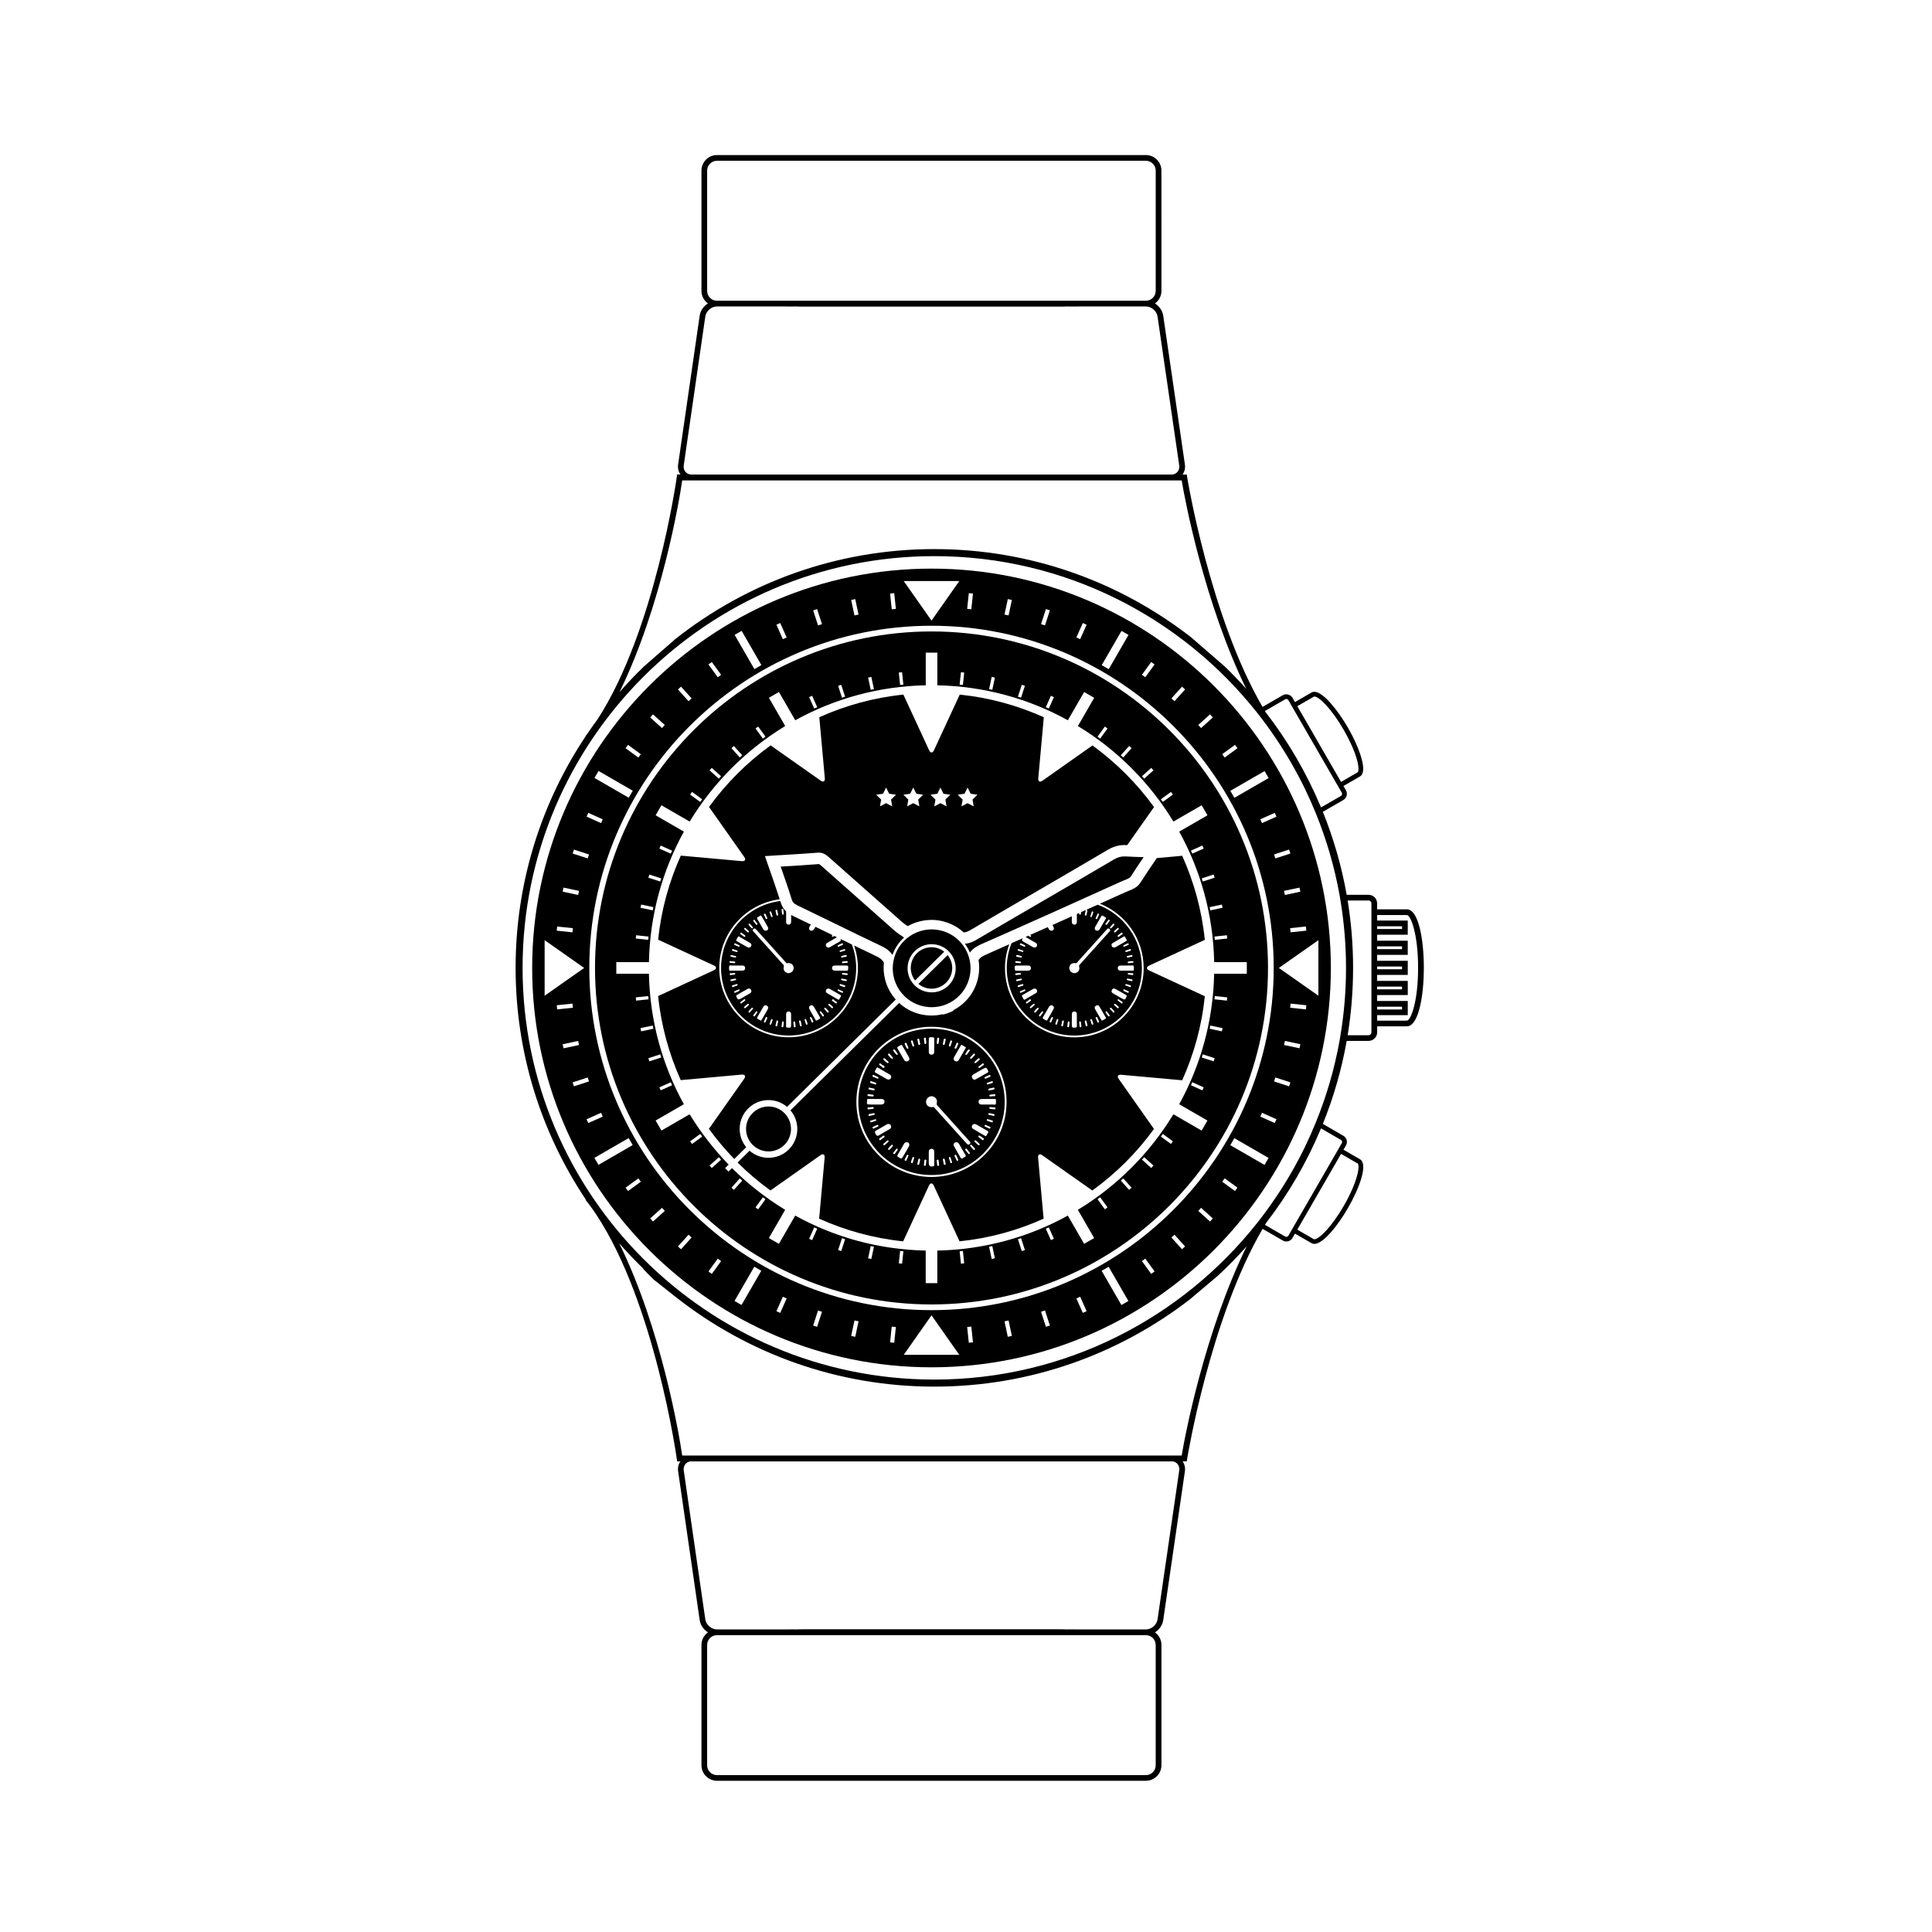
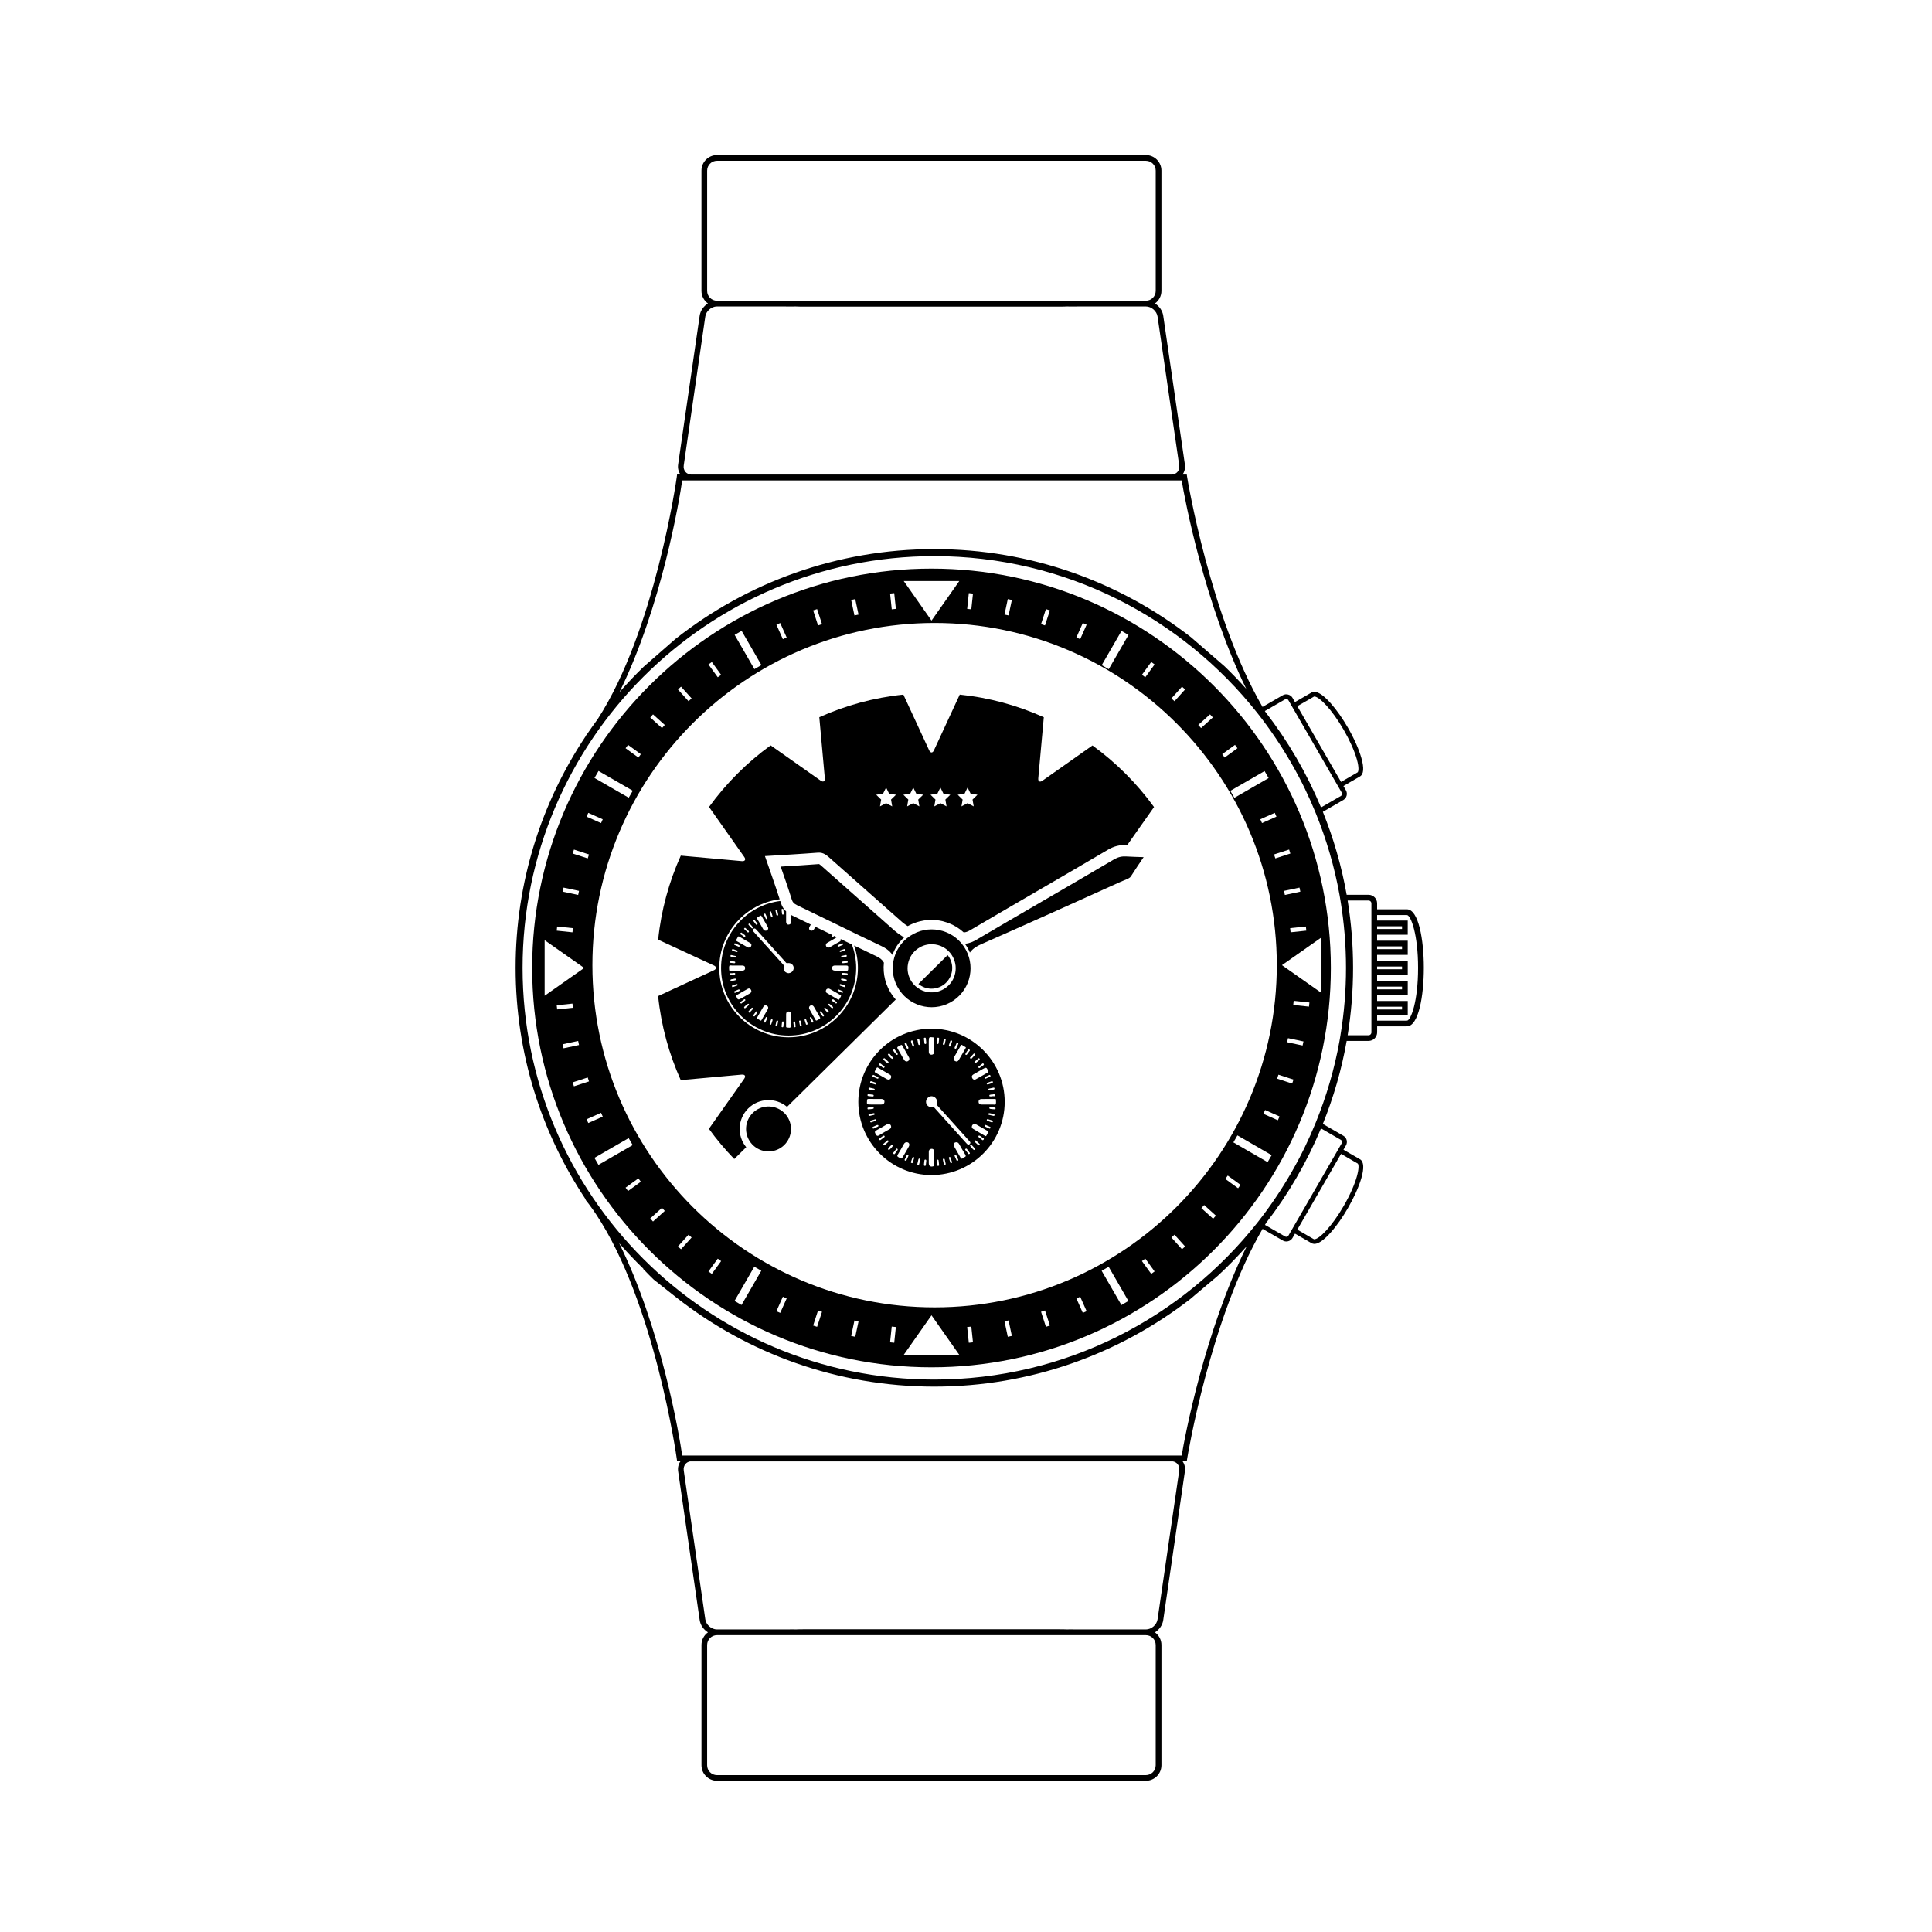
<svg xmlns="http://www.w3.org/2000/svg" fill="#000000" width="800px" height="800px" version="1.1" viewBox="144 144 512 512">
  <g>
    <path d="m399.43 394.83c-3.191-4.715-9.602-5.949-14.316-2.754-4.715 3.191-5.949 9.602-2.754 14.316 3.191 4.715 9.602 5.945 14.32 2.754 4.711-3.191 5.941-9.609 2.75-14.316zm-2.273 6.984c-0.32 1.672-1.273 3.117-2.684 4.074-1.129 0.766-2.441 1.145-3.797 1.094-2.062-0.074-3.91-1.094-5.062-2.797-0.957-1.41-1.305-3.109-0.98-4.785 0.324-1.672 1.277-3.121 2.688-4.074 1.129-0.766 2.441-1.145 3.793-1.098 2.062 0.074 3.906 1.094 5.062 2.797 0.953 1.418 1.301 3.117 0.98 4.789z" />
-     <path d="m428.71 418.43c9.871 0 17.902-8.031 17.902-17.898 0-7.699-4.894-14.258-11.727-16.781-1.012 0.453-2.023 0.914-3.035 1.367 0.031-0.008 0.07-0.008 0.121 0.004 0.176 0.035 0.242 0.121 0.195 0.309-0.082 0.324-0.133 0.652-0.211 0.977-0.035 0.156-0.121 0.281-0.309 0.227-0.176-0.051-0.188-0.199-0.133-0.402 0.059-0.258 0.133-0.562 0.188-0.867 0.023-0.121 0.047-0.215 0.137-0.242-0.445 0.203-0.895 0.402-1.34 0.602-0.012 0.098-0.02 0.199-0.031 0.289-0.02 0.191-0.031 0.422-0.289 0.371-0.23-0.039-0.199-0.254-0.172-0.441-0.211 0.094-0.418 0.191-0.629 0.285v2.074c0 0.441-0.215 0.746-0.664 0.73-0.426-0.016-0.668-0.297-0.668-0.742v-1.461c-1.711 0.77-3.426 1.543-5.141 2.312 0.086 0.156 0.18 0.309 0.266 0.465 0.285 0.535 0.02 1.039-0.504 1.043-0.324 0-0.543-0.145-0.703-0.426-0.098-0.176-0.203-0.352-0.305-0.527-1.551 0.695-3.102 1.375-4.652 2.07 0.047 0.031 0.094 0.066 0.137 0.102 0.086 0.066 0.133 0.16 0.09 0.27-0.043 0.113-0.145 0.129-0.309 0.125-0.125-0.09-0.258-0.191-0.395-0.289-0.246 0.113-0.492 0.219-0.742 0.328 0.062 0.027 0.121 0.051 0.195 0.098 0.801 0.52 1.645 0.969 2.473 1.449 0.309 0.176 0.441 0.445 0.355 0.789-0.082 0.32-0.34 0.449-0.609 0.477-0.27 0.016-0.441-0.109-0.621-0.211-0.758-0.438-1.5-0.895-2.273-1.297-0.457-0.234-0.578-0.426-0.289-0.93 0.012-0.02 0.02-0.027 0.031-0.047-0.992 0.441-1.988 0.887-2.981 1.324-0.809 2.039-1.266 4.25-1.266 6.57 0.004 9.875 8.035 17.906 17.906 17.906zm-15.66-16.242c-0.012-0.262 0.188-0.234 0.336-0.262 0.227-0.031 0.453-0.047 0.668-0.066 0.195 0.023 0.484-0.121 0.508 0.191 0.02 0.305-0.297 0.223-0.477 0.258-0.223 0.051-0.453 0.059-0.68 0.074-0.152 0.008-0.344 0.086-0.355-0.195zm0.258 1.656c-0.023-0.141 0.004-0.25 0.148-0.285 0.34-0.078 0.684-0.145 0.984-0.207 0.188-0.008 0.348-0.023 0.371 0.176 0.016 0.148-0.086 0.219-0.219 0.246-0.34 0.074-0.68 0.152-1.02 0.23-0.133 0.023-0.242 0.016-0.266-0.16zm0.41 1.574c-0.043-0.133-0.023-0.238 0.133-0.289 0.352-0.105 0.703-0.223 1.094-0.348 0.098-0.02 0.211 0.023 0.25 0.16 0.043 0.145-0.035 0.242-0.164 0.285-0.348 0.125-0.699 0.23-1.047 0.352-0.164 0.062-0.23-0.035-0.266-0.16zm0.566 1.457c-0.027-0.098 0.031-0.164 0.102-0.199 0.359-0.16 0.723-0.32 1.086-0.461 0.098-0.039 0.219 0 0.246 0.125 0.016 0.07 0 0.195-0.039 0.219-0.387 0.195-0.773 0.391-1.176 0.551-0.152 0.062-0.18-0.121-0.219-0.234zm1.957 3.019c-0.23 0.152-0.266-0.062-0.348-0.191 0-0.207 0.176-0.285 0.312-0.34 0.348-0.137 0.656-0.82 0.973-0.414 0.266 0.348-0.457 0.48-0.688 0.762-0.066 0.078-0.164 0.125-0.25 0.184zm0.664 1.082c-0.016-0.168 0.969-1.027 1.125-0.977 0.273 0.09 0.215 0.266 0.059 0.418-0.254 0.242-0.52 0.469-0.781 0.703-0.238 0.223-0.305-0.016-0.402-0.145zm6.137 2.867c-0.148 0.34-0.309 0.676-0.453 1.016-0.051 0.117-0.113 0.176-0.23 0.113-0.086-0.043-0.176-0.102-0.227-0.176-0.047-0.07 0.539-1.23 0.617-1.258 0.035-0.016 0.078-0.02 0.121-0.023 0.168 0.051 0.242 0.16 0.172 0.328zm6.051 2.461c-0.961 0.129-1.047 0.062-1.047-0.914v-1.062h0.008c0-0.539-0.008-1.082 0.004-1.625 0.008-0.395 0.242-0.652 0.617-0.652 0.379-0.004 0.691 0.195 0.695 0.645 0.008 1.102 0.004 2.207 0.016 3.312-0.004 0.219-0.086 0.27-0.293 0.297zm1.242-0.074c-0.207 0.02-0.23-0.113-0.242-0.27-0.027-0.305-0.059-0.613-0.086-0.918-0.031-0.176 0-0.352 0.211-0.363 0.172-0.008 0.23 0.145 0.246 0.297 0.035 0.305 0.066 0.613 0.105 0.918 0.027 0.188-0.008 0.316-0.234 0.336zm1.613-0.254c-0.164 0.043-0.211-0.059-0.238-0.199-0.07-0.34-0.145-0.68-0.215-1.023-0.035-0.137 0.016-0.254 0.145-0.297 0.184-0.059 0.27 0.074 0.309 0.219 0.086 0.336 0.145 0.684 0.23 1.023 0.051 0.207-0.09 0.238-0.23 0.277zm1.645-0.445c-0.137 0.031-0.234 0.035-0.289-0.125-0.113-0.352-0.23-0.703-0.332-1-0.023-0.191 0.008-0.309 0.152-0.348 0.148-0.035 0.23 0.078 0.273 0.191 0.117 0.328 0.223 0.664 0.324 0.996 0.039 0.125 0.047 0.246-0.129 0.285zm1.523-0.582c-0.094 0.051-0.199 0.094-0.262-0.035-0.172-0.375-0.332-0.754-0.492-1.113-0.02-0.133 0.027-0.223 0.133-0.27 0.141-0.059 0.246 0.016 0.301 0.137 0.156 0.336 0.293 0.68 0.457 1.012 0.086 0.176-0.027 0.211-0.137 0.27zm1.93-1.039c-0.309 0.203-0.637 0.387-0.938 0.566-0.184-0.008-0.211-0.141-0.27-0.238-0.531-0.914-1.062-1.828-1.59-2.746-0.219-0.379-0.188-0.734 0.199-0.969 0.391-0.234 0.727-0.117 0.949 0.27 0.543 0.93 1.082 1.863 1.617 2.797 0.062 0.105 0.18 0.227 0.031 0.32zm0.953-0.617c-0.074 0.031-0.145 0.074-0.219 0.074-0.094-0.004-0.812-1.047-0.805-1.195 0.023-0.031 0.059-0.105 0.121-0.141 0.098-0.055 0.203-0.027 0.273 0.066 0.234 0.312 0.469 0.625 0.695 0.945 0.074 0.098 0.043 0.191-0.066 0.25zm1.312-1.066c-0.07 0.07-0.172 0.195-0.254 0.117-0.336-0.328-0.645-0.684-0.977-1.047 0.086-0.102 0.125-0.176 0.188-0.223 0.105-0.086 0.203-0.016 0.27 0.059 0.258 0.27 0.5 0.551 0.754 0.824 0.086 0.09 0.105 0.184 0.02 0.27zm0.887-1.059c-0.332-0.242-0.641-0.523-0.922-0.82-0.125-0.133-0.094-0.32 0.133-0.352 0.145-0.008 1.156 0.84 1.113 0.941-0.047 0.133-0.137 0.367-0.324 0.23zm1.301-1.395c-0.051 0.094-0.117 0.168-0.258 0.18-0.336-0.266-0.695-0.539-1.039-0.832-0.094-0.078-0.023-0.195 0.051-0.27 0.09-0.082 0.188-0.059 0.277 0.008 0.301 0.211 0.602 0.43 0.902 0.645 0.102 0.078 0.121 0.16 0.066 0.27zm1.062-1.695c-0.336 0.91-0.484 0.965-1.336 0.473-0.719-0.414-1.438-0.836-2.164-1.242-0.293-0.164-0.512-0.363-0.484-0.613 0.047-0.57 0.496-0.891 0.918-0.668 1.012 0.531 1.988 1.125 2.981 1.691 0.18 0.098 0.145 0.203 0.086 0.359zm0.547-1.102c-0.047 0.117-0.113 0.164-0.234 0.133-0.359-0.164-0.719-0.32-1.074-0.492-0.102-0.051-0.148-0.148-0.109-0.262 0.051-0.152 0.172-0.184 0.301-0.133 0.348 0.141 0.688 0.289 1.031 0.441 0.137 0.062 0.141 0.18 0.086 0.312zm0.605-1.574c-0.027 0.102-0.082 0.227-0.195 0.195-0.41-0.125-0.812-0.277-1.211-0.426-0.043-0.02-0.062-0.098-0.09-0.137 0.02-0.191 0.125-0.285 0.289-0.242 0.375 0.105 0.742 0.23 1.113 0.355 0.117 0.039 0.121 0.152 0.094 0.254zm0.398-1.539c-0.051 0.227-0.215 0.152-0.336 0.125-0.301-0.059-0.602-0.137-0.902-0.203-0.152-0.031-0.293-0.086-0.262-0.27 0.035-0.199 0.199-0.168 0.363-0.16 0.281 0.055 0.582 0.117 0.887 0.176 0.18 0.031 0.301 0.109 0.25 0.332zm-0.703-1.539c-0.074 0.02-0.164-0.023-0.242-0.039-0.145-0.02-0.312-0.027-0.309-0.23 0.004-0.254 0.207-0.203 0.367-0.203 0.082 0 0.164 0.012 0.301 0.02 0.234 0.129 0.848-0.152 0.805 0.297-0.055 0.492-0.605 0.086-0.922 0.156zm1.055-1.258c-0.008 0.219-0.203 0.168-0.336 0.168-1.062 0.004-2.125 0.016-3.191-0.004-0.43-0.008-0.727-0.23-0.715-0.695 0.016-0.461 0.312-0.652 0.746-0.656 0.543-0.004 1.086-0.004 1.629-0.004 0.355 0 0.711-0.016 1.062 0.008 0.262 0.016 0.668-0.141 0.758 0.086 0.125 0.316 0.059 0.727 0.047 1.098zm-0.094-2.188c0.023 0.184-0.043 0.262-0.227 0.273-0.324 0.023-0.652 0.074-0.98 0.098-0.145 0.012-0.305 0.008-0.312-0.199-0.012-0.199 0.148-0.227 0.285-0.25 0.223-0.031 0.449-0.051 0.676-0.074v0.012c0.102-0.012 0.207-0.012 0.309-0.031 0.148-0.027 0.23 0.012 0.25 0.172zm-0.25-1.602c0.027 0.16-0.047 0.23-0.184 0.262-0.34 0.078-0.68 0.152-0.977 0.219-0.172-0.008-0.309 0.016-0.344-0.148-0.035-0.145 0.031-0.242 0.172-0.27 0.363-0.086 0.723-0.16 1.086-0.238 0.152-0.035 0.223 0.023 0.246 0.176zm-0.422-1.625c0.051 0.129 0.047 0.254-0.105 0.305-0.352 0.117-0.711 0.223-1.066 0.332-0.137 0.039-0.25 0-0.297-0.145-0.031-0.105 0.008-0.219 0.117-0.254 0.371-0.137 0.742-0.258 1.117-0.383 0.125-0.027 0.191 0.039 0.234 0.145zm-0.582-1.504c0.031 0.105 0.059 0.203-0.062 0.258-0.355 0.16-0.711 0.324-1.074 0.465-0.152 0.055-0.289-0.008-0.297-0.242 0.035-0.043 0.074-0.121 0.141-0.152 0.332-0.164 0.668-0.316 1.008-0.465 0.133-0.059 0.238-0.023 0.285 0.137zm-0.949-1.824c0.125 0.215 0.234 0.441 0.363 0.652 0.129 0.199 0.105 0.32-0.113 0.445-0.941 0.527-1.875 1.07-2.812 1.605-0.086 0.051-0.191 0.074-0.246 0.09-0.332-0.012-0.598-0.09-0.719-0.375-0.125-0.289-0.102-0.613 0.18-0.785 0.996-0.605 2.008-1.176 3.008-1.77 0.199-0.109 0.266 0.012 0.34 0.137zm-0.719-1.039c0.27 0.359-0.242 0.398-0.406 0.578-0.137 0.148-0.32 0.258-0.492 0.363-0.164 0.098-0.32 0.074-0.383-0.152 0.09-0.309 0.383-0.418 0.617-0.559 0.195-0.125 0.398-0.582 0.664-0.23zm-1.062-1.332c0.059 0.078 0.191 0.172 0.121 0.246-0.328 0.332-0.684 0.645-0.961 0.902-0.199 0.008-0.27-0.023-0.305-0.109-0.043-0.109-0.02-0.203 0.066-0.281 0.273-0.25 0.551-0.5 0.824-0.75 0.078-0.066 0.164-0.129 0.254-0.008zm-1.27-1.203c0.164 0.047 0.348 0.156 0.199 0.348-0.242 0.312-0.512 0.602-0.797 0.875-0.152 0.145-0.309 0.062-0.375-0.121-0.012-0.148 0.852-1.137 0.973-1.102zm-1.113-0.938c0.109 0.059 0.133 0.148 0.059 0.25-0.23 0.316-0.461 0.629-0.695 0.941-0.066 0.086-0.168 0.129-0.27 0.066-0.059-0.039-0.098-0.117-0.18-0.219 0.297-0.383 0.578-0.754 0.875-1.113 0.02-0.02 0.145 0.043 0.211 0.074zm-3.629-0.539c0.152-0.363 0.312-0.719 0.477-1.07 0.02-0.047 0.086-0.074 0.125-0.102 0.141 0.074 0.379 0.059 0.277 0.305-0.148 0.359-0.312 0.711-0.484 1.062-0.043 0.09-0.141 0.16-0.258 0.105-0.129-0.059-0.195-0.168-0.137-0.301zm-0.07 2.25c0.496-0.867 1.008-1.723 1.488-2.598 0.367-0.664 0.641-0.016 0.938 0.059 0.305 0.074 0.477 0.258 0.242 0.637-0.535 0.863-1.031 1.762-1.535 2.641-0.207 0.363-0.523 0.457-0.902 0.352-0.301-0.086-0.387-0.348-0.43-0.664 0.059-0.125 0.117-0.281 0.199-0.426zm-0.957-3.914c0.016-0.043 0.082-0.066 0.113-0.09 0.145 0.07 0.344 0.062 0.273 0.285-0.117 0.375-0.242 0.746-0.379 1.113-0.035 0.098-0.137 0.152-0.25 0.113-0.113-0.043-0.172-0.137-0.141-0.246 0.121-0.395 0.246-0.785 0.383-1.176zm-5.887 14.438c0.234-0.566 0.734-0.863 1.438-0.824 0.355 0.18 0.52-0.129 0.723-0.359 1.91-2.121 3.82-4.246 5.731-6.367 0.527-0.586 1.055-1.172 1.582-1.758 0.07-0.078 0.137-0.156 0.211-0.23 0.254-0.262 0.5-0.684 0.91-0.305 0.383 0.348 0.008 0.625-0.223 0.883-0.605 0.672-1.207 1.344-1.812 2.019-0.371 0.41-0.738 0.824-1.109 1.234-1.559 1.73-3.121 3.469-4.68 5.195-0.188 0.203-0.336 0.367-0.238 0.699 0.184 0.609-0.082 1.188-0.617 1.48-0.531 0.293-1.047 0.223-1.512-0.152-0.449-0.348-0.609-1.004-0.402-1.516zm-0.59 15.805c0.027-0.285 0.059-0.57 0.086-0.855 0.016-0.176 0.074-0.355 0.281-0.32 0.191 0.035 0.211 0.219 0.191 0.398-0.039 0.281-0.074 0.57-0.094 0.855-0.016 0.18-0.039 0.332-0.281 0.293-0.238-0.035-0.215-0.199-0.184-0.371zm-1.602-0.207c0.059-0.285 0.129-0.652 0.219-1.012 0.031-0.125 0.133-0.227 0.27-0.188 0.125 0.031 0.211 0.137 0.18 0.285-0.074 0.363-0.16 0.723-0.23 1.086-0.031 0.164-0.129 0.195-0.266 0.148-0.121-0.035-0.25-0.07-0.172-0.32zm-1.562-0.453c0.09-0.258 0.215-0.629 0.348-0.996 0.035-0.098 0.125-0.18 0.242-0.145 0.141 0.043 0.203 0.164 0.164 0.297-0.105 0.355-0.227 0.707-0.34 1.059-0.051 0.16-0.148 0.168-0.285 0.125-0.129-0.031-0.172-0.098-0.129-0.34zm-1.711-4.363c0.145-0.25 0.348-0.402 0.613-0.426 0.523 0.008 0.855 0.523 0.609 0.984-0.527 0.984-1.109 1.941-1.656 2.918-0.113 0.203-0.23 0.176-0.395 0.078-0.195-0.121-0.395-0.234-0.598-0.332-0.27-0.133-0.281-0.281-0.129-0.535 0.527-0.887 1.035-1.789 1.555-2.688zm-1.746 1.18c0.176 0.02 0.266 0.152 0.176 0.297-0.215 0.348-0.453 0.688-0.715 1.004-0.164 0.199-0.309-0.012-0.383-0.125-0.078-0.117 0.762-1.18 0.922-1.176zm-1.016-0.637c-0.238 0.332-0.527 0.633-0.801 0.938-0.086 0.098-0.188 0.059-0.266-0.031-0.051-0.059-0.086-0.129-0.137-0.199 0.336-0.363 0.586-0.793 1.008-1.02 0.129-0.074 0.324 0.133 0.195 0.312zm-1.453-5.281c0.125-0.07 0.27-0.098 0.332-0.117 0.387 0.004 0.605 0.152 0.695 0.441 0.086 0.277 0.055 0.57-0.207 0.73-0.996 0.602-2.008 1.176-3.012 1.762-0.195 0.121-0.266-0.023-0.336-0.145-0.129-0.215-0.227-0.445-0.363-0.652-0.145-0.215-0.066-0.332 0.129-0.441 0.918-0.523 1.84-1.055 2.762-1.578zm-3.473-11.945c0.047-0.156 0.156-0.188 0.281-0.133 0.336 0.148 0.672 0.305 1.008 0.465 0.105 0.051 0.141 0.145 0.125 0.254-0.02 0.121-0.109 0.164-0.348 0.129-0.262-0.121-0.633-0.289-1.004-0.457-0.125-0.059-0.09-0.156-0.062-0.258zm-0.332 1.371c0.375 0.117 0.742 0.242 1.109 0.379 0.105 0.039 0.148 0.156 0.102 0.258-0.031 0.062-0.133 0.148-0.18 0.133-0.414-0.109-0.824-0.238-1.234-0.371-0.039-0.016-0.055-0.098-0.074-0.137 0.039-0.164 0.074-0.324 0.277-0.262zm-0.301 1.598c0.289 0.066 0.613 0.137 0.93 0.215 0.129 0.031 0.234 0.102 0.207 0.254-0.027 0.152-0.156 0.191-0.281 0.172-0.344-0.059-0.684-0.137-1.023-0.203-0.172-0.031-0.234-0.125-0.199-0.305 0.051-0.238 0.211-0.129 0.367-0.133zm-0.367 1.594c0.098 0.02 0.203 0.02 0.305 0.031 0.004-0.004 0.004-0.012 0.004-0.012 0.246 0.027 0.488 0.051 0.73 0.09 0.129 0.02 0.242 0.078 0.227 0.234-0.016 0.203-0.176 0.211-0.316 0.199-0.328-0.027-0.652-0.078-0.98-0.098-0.188-0.012-0.246-0.098-0.223-0.273 0.02-0.164 0.109-0.199 0.254-0.172zm0.574 1.164h1c0.504 0 1.004 0.008 1.504 0 0.453-0.004 0.797 0.156 0.816 0.656s-0.312 0.703-0.766 0.703c-1.043 0.012-2.086 0-3.129 0.012-0.27 0.004-0.352-0.082-0.371-0.352-0.07-1.02-0.082-1.02 0.945-1.02z" />
    <path d="m433.51 341.55c-0.02 0.012-0.027 0.027-0.047 0.039l-13.211 9.309c-0.68 0.48-1.172 0.195-1.098-0.637l1.457-16.094c0.004-0.031 0.012-0.055 0.016-0.086-6.93-3.117-14.426-5.199-22.297-6.008-0.016 0.035-0.02 0.07-0.035 0.105l-6.789 14.664c-0.348 0.758-0.918 0.758-1.27 0l-6.785-14.664c-0.02-0.035-0.023-0.074-0.039-0.105-7.871 0.805-15.367 2.883-22.297 6 0.004 0.027 0.012 0.051 0.016 0.078l1.457 16.094c0.074 0.828-0.418 1.113-1.098 0.633l-13.211-9.309c-0.02-0.012-0.031-0.027-0.047-0.043-6.269 4.543-11.789 10.059-16.336 16.328 0.012 0.02 0.027 0.031 0.039 0.047l9.305 13.211c0.48 0.68 0.195 1.176-0.637 1.098l-16.094-1.453c-0.031-0.004-0.055-0.012-0.086-0.02-3.121 6.934-5.203 14.426-6.008 22.297 0.035 0.012 0.07 0.02 0.105 0.039l14.664 6.785c0.758 0.348 0.758 0.922 0 1.27l-14.664 6.785c-0.035 0.02-0.074 0.023-0.113 0.039 0.805 7.871 2.883 15.363 6 22.297 0.027-0.004 0.055-0.012 0.086-0.016l16.094-1.457c0.828-0.074 1.113 0.418 0.633 1.102l-9.309 13.207c-0.016 0.02-0.031 0.035-0.047 0.055 2.051 2.828 4.297 5.504 6.723 8.008l3.168-3.129c-2.481-3.019-2.297-7.481 0.535-10.281 2.836-2.801 7.301-2.93 10.289-0.41l28.805-28.453c-0.273-0.309-0.539-0.625-0.789-0.965-1.93-2.644-2.676-5.789-2.356-8.809-0.012-0.02-0.027-0.035-0.039-0.059-0.371-0.676-0.969-1.164-1.91-1.609-1.988-0.941-3.961-1.906-5.941-2.863 0.641 1.871 1.008 3.863 1.008 5.949 0 10.129-8.242 18.371-18.371 18.371s-18.371-8.242-18.371-18.371c0-9.328 6.992-17.035 16.008-18.203-1.195-3.769-2.551-7.5-3.906-11.445 4.84-0.305 9.438-0.551 14.027-0.91 1.539-0.121 2.43 0.773 3.41 1.641 6.324 5.609 12.652 11.223 18.992 16.816 0.43 0.379 0.922 0.691 1.402 1.012 0.062-0.035 0.129-0.066 0.191-0.098 0.051-0.027 0.102-0.051 0.152-0.078 0.902-0.48 1.871-0.844 2.887-1.094 0.336-0.082 0.672-0.152 1.012-0.207 0.164-0.023 0.324-0.055 0.488-0.074 0.352-0.043 0.703-0.066 1.059-0.082 0.137-0.004 0.273-0.02 0.41-0.02 0.492-0.004 0.984 0.016 1.473 0.07 0.043 0.004 0.082 0.016 0.125 0.02 0.453 0.051 0.902 0.133 1.348 0.234 0.098 0.023 0.191 0.051 0.285 0.074 0.402 0.102 0.801 0.223 1.191 0.363 0.082 0.027 0.164 0.059 0.242 0.09 1.445 0.559 2.801 1.375 3.981 2.465h0.008c0.535-0.004 1.086-0.215 1.742-0.598 12.137-7.141 24.348-14.156 36.473-21.305 1.613-0.953 3.148-1.332 4.961-1.23 0.047 0 0.098 0.004 0.148 0.004l7.07-10.035c0.016-0.02 0.027-0.031 0.043-0.051-4.543-6.262-10.059-11.781-16.328-16.328zm-53.066 16.148-1.621-0.852-1.621 0.852 0.309-1.805-1.312-1.281 1.812-0.266 0.812-1.645 0.812 1.645 1.812 0.266-1.312 1.281zm6.891-1.805 0.309 1.805-1.621-0.852-1.621 0.852 0.309-1.805-1.312-1.281 1.812-0.266 0.812-1.645 0.812 1.645 1.812 0.266zm7.199 0 0.309 1.805-1.621-0.852-1.625 0.852 0.309-1.805-1.312-1.281 1.812-0.266 0.812-1.645 0.812 1.645 1.812 0.266zm7.508 1.805-1.625-0.852-1.621 0.852 0.309-1.805-1.312-1.281 1.812-0.266 0.812-1.645 0.812 1.645 1.812 0.266-1.312 1.281z" />
    <path d="m390.86 416.61c-10.695 0-19.395 8.699-19.395 19.395 0 10.695 8.699 19.395 19.395 19.395 10.695 0 19.395-8.699 19.395-19.395 0-10.695-8.699-19.395-19.395-19.395zm12.797 8.117c0.043 0.113-1.051 1.027-1.211 1.02-0.242-0.039-0.273-0.238-0.141-0.383 0.305-0.324 0.637-0.625 1-0.887 0.203-0.152 0.297 0.105 0.352 0.25zm-1.312-1.398c0.09 0.098 0.07 0.191-0.02 0.289-0.273 0.297-0.539 0.598-0.816 0.895-0.074 0.078-0.176 0.152-0.293 0.059-0.066-0.051-0.109-0.125-0.203-0.242 0.359-0.391 0.695-0.773 1.059-1.133 0.086-0.078 0.199 0.059 0.273 0.133zm-1.66-1.23c0.078-0.004 0.16 0.043 0.234 0.078 0.121 0.059 0.152 0.164 0.074 0.27-0.246 0.344-0.5 0.684-0.754 1.023-0.074 0.102-0.188 0.133-0.297 0.07-0.066-0.039-0.105-0.121-0.129-0.152-0.004-0.16 0.773-1.289 0.871-1.289zm-3.168-1.68c0.066-0.137 0.18-0.09 0.281-0.039 0.117 0.062 0.238 0.102 0.145 0.289-0.176 0.363-0.324 0.734-0.492 1.098-0.062 0.133-0.172 0.211-0.328 0.148-0.113-0.051-0.16-0.145-0.141-0.289 0.176-0.391 0.348-0.801 0.535-1.207zm-0.656 3.703c0.57-0.992 1.145-1.98 1.719-2.973 0.062-0.105 0.094-0.254 0.293-0.262 0.328 0.195 0.68 0.395 1.016 0.613 0.16 0.105 0.035 0.238-0.031 0.352-0.582 1.008-1.164 2.023-1.754 3.031-0.242 0.418-0.609 0.543-1.027 0.289-0.418-0.254-0.449-0.641-0.215-1.051zm-1.023-4.238c0.055-0.172 0.164-0.172 0.312-0.137 0.191 0.047 0.18 0.176 0.141 0.309-0.109 0.363-0.227 0.723-0.355 1.078-0.043 0.125-0.137 0.246-0.293 0.211-0.16-0.039-0.191-0.172-0.164-0.375 0.105-0.328 0.238-0.703 0.359-1.086zm-1.727-0.402c0.031-0.148 0.074-0.258 0.258-0.215 0.152 0.039 0.305 0.074 0.246 0.305-0.09 0.367-0.152 0.742-0.246 1.109-0.039 0.148-0.133 0.297-0.332 0.234-0.141-0.047-0.195-0.172-0.156-0.32 0.074-0.375 0.156-0.742 0.23-1.113zm-1.848 0.801c0.031-0.332 0.062-0.664 0.094-0.996 0.016-0.168 0.039-0.312 0.266-0.293 0.238 0.02 0.281 0.16 0.254 0.367-0.043 0.332-0.074 0.664-0.117 0.996-0.02 0.164-0.086 0.328-0.27 0.32-0.227-0.02-0.262-0.207-0.227-0.395zm-2.125-0.383c0-1.051 0.098-1.125 1.137-0.988 0.223 0.031 0.316 0.086 0.312 0.32-0.012 1.195-0.008 2.394-0.02 3.586-0.008 0.484-0.344 0.699-0.754 0.695-0.402-0.004-0.66-0.277-0.668-0.707-0.012-0.59-0.004-1.176-0.004-1.758h-0.008c0.004-0.383 0.004-0.766 0.004-1.148zm-6.156 0.457c0.125-0.066 0.191 0 0.246 0.125 0.156 0.371 0.332 0.73 0.488 1.102 0.074 0.18-0.004 0.301-0.184 0.359-0.043-0.008-0.09-0.012-0.129-0.027-0.082-0.027-0.719-1.289-0.668-1.359 0.059-0.086 0.156-0.152 0.246-0.199zm-2.871 1.801c0.285 0.344 0.543 0.711 0.773 1.086 0.098 0.156 0 0.297-0.191 0.32-0.172 0-1.082-1.145-1-1.27 0.086-0.125 0.238-0.348 0.418-0.137zm-2.602 2.367c0.281 0.254 0.57 0.5 0.844 0.766 0.168 0.164 0.234 0.352-0.062 0.453-0.172 0.059-1.234-0.875-1.219-1.059 0.105-0.145 0.18-0.395 0.438-0.16zm-1.156 1.332c0.094 0.059 0.199 0.113 0.27 0.195 0.25 0.301 1.031 0.449 0.742 0.824-0.34 0.445-0.68-0.297-1.055-0.445-0.145-0.059-0.336-0.145-0.336-0.371 0.09-0.133 0.129-0.363 0.379-0.203zm-1.469 1.934c0.148-0.227 0.254-0.477 0.395-0.707 0.078-0.129 0.152-0.281 0.363-0.156 1.086 0.637 2.184 1.258 3.262 1.91 0.285 0.172 0.32 0.492 0.223 0.789-0.098 0.309-0.332 0.473-0.75 0.48-0.07-0.023-0.227-0.055-0.359-0.129-1-0.566-1.996-1.141-2.996-1.707-0.207-0.121-0.293-0.246-0.137-0.48zm-0.414 1.082c0.438 0.172 0.855 0.387 1.273 0.598 0.047 0.023 0.062 0.164 0.047 0.238-0.031 0.133-0.164 0.176-0.27 0.137-0.398-0.156-0.789-0.324-1.18-0.5-0.078-0.035-0.145-0.109-0.113-0.215 0.047-0.125 0.074-0.324 0.242-0.258zm-0.855 1.836c0.043-0.137 0.113-0.238 0.289-0.176 0.375 0.129 0.758 0.246 1.133 0.379 0.137 0.047 0.223 0.156 0.176 0.309-0.047 0.148-0.164 0.199-0.273 0.176-0.422-0.137-0.801-0.262-1.184-0.379-0.168-0.055-0.184-0.172-0.141-0.309zm-0.152 1.531c0.371 0.078 0.738 0.164 1.105 0.246 0.145 0.031 0.258 0.105 0.238 0.27-0.023 0.215-0.199 0.199-0.402 0.191-0.324-0.07-0.695-0.141-1.066-0.227-0.156-0.035-0.188-0.156-0.164-0.309 0.027-0.188 0.145-0.199 0.289-0.172zm-0.18 1.758c0.246 0.016 0.496 0.023 0.734 0.074 0.195 0.043 0.535-0.051 0.516 0.281-0.02 0.336-0.336 0.18-0.547 0.207-0.234-0.023-0.48-0.039-0.727-0.074-0.164-0.027-0.379 0-0.367-0.281 0.016-0.301 0.223-0.219 0.391-0.207zm-0.512 1.617c0.02-0.293 0.109-0.387 0.398-0.383 1.129 0.012 2.258 0 3.391 0.008 0.492 0.004 0.848 0.223 0.828 0.766-0.023 0.539-0.391 0.711-0.883 0.707-0.543-0.008-1.086-0.004-1.629-0.004h-1.082c-1.113 0.004-1.102 0.008-1.023-1.094zm0.125 2.18c-0.027-0.195 0.035-0.285 0.242-0.297 0.355-0.023 0.707-0.082 1.062-0.109 0.156-0.012 0.324-0.008 0.344 0.215 0.016 0.168-0.105 0.234-0.246 0.258-0.266 0.039-0.527 0.07-0.793 0.098v-0.012c-0.113 0.012-0.223 0.012-0.332 0.031-0.156 0.027-0.254-0.008-0.277-0.184zm0.277 1.77c-0.039-0.195 0.027-0.293 0.215-0.328 0.371-0.074 0.738-0.156 1.109-0.223 0.137-0.023 0.273 0.02 0.305 0.184 0.031 0.168-0.086 0.242-0.223 0.277-0.344 0.082-0.691 0.16-1.008 0.23-0.168-0.004-0.344 0.113-0.398-0.141zm0.418 1.586c0.02-0.039 0.035-0.133 0.078-0.145 0.445-0.145 0.887-0.281 1.34-0.402 0.051-0.012 0.164 0.074 0.195 0.141 0.055 0.109 0.008 0.234-0.109 0.277-0.395 0.148-0.797 0.285-1.199 0.414-0.219 0.066-0.258-0.105-0.305-0.285zm0.668 1.77c-0.031-0.113-0.07-0.219 0.066-0.277 0.402-0.188 0.805-0.367 1.086-0.496 0.262-0.031 0.359 0.012 0.379 0.141 0.02 0.117-0.02 0.219-0.137 0.273-0.363 0.172-0.723 0.34-1.09 0.504-0.137 0.062-0.258 0.027-0.305-0.145zm0.773 1.586c-0.312-0.547-0.18-0.75 0.316-1.008 0.836-0.434 1.641-0.93 2.461-1.402 0.191-0.113 0.379-0.246 0.672-0.23 0.289 0.031 0.566 0.168 0.656 0.52 0.094 0.371-0.051 0.66-0.387 0.852-0.898 0.52-1.809 1.004-2.68 1.566-0.523 0.344-0.734 0.238-1.039-0.297zm1.016 1.527c-0.059-0.086-0.16-0.184-0.027-0.281 0.367-0.281 0.746-0.551 1.074-0.797 0.18-0.004 0.293 0.016 0.336 0.137 0.047 0.121-0.008 0.223-0.098 0.289-0.32 0.242-0.652 0.469-0.965 0.715-0.152 0.117-0.242 0.062-0.32-0.062zm1.023 1.246c0.008-0.043 0-0.098 0.023-0.117 0.348-0.312 0.695-0.629 1.055-0.93 0.09-0.074 0.227-0.027 0.293 0.078 0.078 0.133 0.027 0.254-0.086 0.355-0.285 0.254-0.566 0.508-0.844 0.766-0.254 0.242-0.328-0.004-0.441-0.152zm2.551 0.344c-0.219 0.449-0.586 0.793-0.953 1.117-0.141 0.125-0.262-0.078-0.34-0.199-0.02-0.172 0.898-1.176 1.062-1.168 0.148 0.012 0.301 0.102 0.23 0.25zm-0.246-23.027c-0.457-0.25-0.723-0.715-1.086-1.105 0.055-0.078 0.098-0.152 0.152-0.219 0.082-0.094 0.195-0.137 0.285-0.031 0.297 0.332 0.609 0.656 0.871 1.016 0.133 0.195-0.074 0.422-0.223 0.34zm0.504 25.242c-0.082-0.059-0.211-0.09-0.184-0.301 0.266-0.344 0.555-0.73 0.867-1.105 0.078-0.094 0.207-0.047 0.293 0.047 0.086 0.098 0.074 0.215 0.008 0.309-0.23 0.328-0.469 0.648-0.703 0.973-0.078 0.094-0.168 0.156-0.281 0.078zm3.312 1.715c-0.062 0.129-0.195 0.082-0.289 0.023-0.082-0.047-0.219-0.082-0.164-0.242 0.191-0.402 0.379-0.805 0.582-1.199 0.051-0.098 0.16-0.156 0.281-0.078 0.105 0.062 0.18 0.164 0.133 0.277-0.172 0.41-0.352 0.816-0.543 1.219zm0.668-3.723c-0.461 0.852-0.965 1.68-1.449 2.519-0.48 0.832-0.477 0.824-1.324 0.305-0.262-0.164-0.402-0.281-0.191-0.625 0.578-0.938 1.113-1.902 1.656-2.863 0.172-0.309 0.414-0.465 0.762-0.461 0.566 0 0.855 0.547 0.547 1.125zm-0.617-22.523c-0.281-0.023-0.508-0.188-0.664-0.461-0.559-0.973-1.109-1.953-1.688-2.918-0.164-0.273-0.152-0.438 0.141-0.578 0.219-0.105 0.438-0.227 0.648-0.355 0.176-0.109 0.305-0.137 0.426 0.086 0.594 1.059 1.223 2.094 1.797 3.16 0.27 0.496-0.094 1.055-0.66 1.066zm1.645 26.77c-0.051 0.152-0.125 0.215-0.297 0.141-0.145-0.062-0.23-0.133-0.176-0.301 0.129-0.383 0.258-0.762 0.395-1.141 0.039-0.113 0.145-0.188 0.262-0.16 0.145 0.035 0.227 0.16 0.18 0.309-0.113 0.391-0.242 0.77-0.363 1.152zm0.191-30.723c-0.125 0.039-0.223-0.047-0.262-0.156-0.148-0.398-0.281-0.801-0.379-1.078-0.051-0.262 0-0.336 0.137-0.375 0.148-0.043 0.258-0.035 0.312 0.137 0.121 0.383 0.254 0.766 0.367 1.148 0.043 0.148-0.023 0.281-0.176 0.324zm1.469 31.285c-0.012 0.035-0.156 0.059-0.234 0.051-0.117-0.008-0.242-0.078-0.215-0.207 0.086-0.441 0.191-0.875 0.309-1.309 0.02-0.062 0.129-0.102 0.215-0.164 0.086 0.078 0.203 0.133 0.207 0.188 0.004 0.496-0.156 0.965-0.281 1.441zm0.113-31.711c-0.152 0.043-0.262-0.074-0.297-0.203-0.094-0.387-0.168-0.785-0.234-1.098-0.082-0.27 0.055-0.309 0.188-0.348 0.152-0.047 0.254-0.016 0.289 0.164 0.078 0.395 0.172 0.785 0.254 1.176 0.027 0.16-0.066 0.273-0.199 0.309zm1.402-1.93c0.262-0.043 0.289 0.121 0.305 0.316 0.027 0.309 0.062 0.621 0.102 0.93 0.027 0.195 0.004 0.395-0.203 0.43-0.223 0.039-0.289-0.152-0.305-0.344-0.027-0.309-0.062-0.617-0.094-0.93-0.039-0.18-0.059-0.359 0.195-0.402zm0.305 33.676c-0.02 0.168-0.035 0.309-0.266 0.297-0.262-0.012-0.281-0.172-0.219-0.57 0.016-0.137 0.051-0.473 0.086-0.809 0.02-0.176 0.09-0.32 0.289-0.285 0.188 0.027 0.238 0.18 0.219 0.359-0.043 0.336-0.078 0.672-0.109 1.008zm2.008 0.383c-0.766 0.262-1.238-0.047-1.238-0.824v-1.285h0.004v-1.691c0-0.484 0.262-0.785 0.723-0.805 0.488-0.016 0.715 0.312 0.719 0.789 0.004 1.125 0.004 2.254 0 3.379 0 0.176 0.043 0.352-0.207 0.438zm-0.312-15.641c-0.762 0.043-1.305-0.277-1.555-0.891-0.227-0.551-0.051-1.266 0.43-1.652 0.508-0.402 1.062-0.477 1.637-0.16 0.578 0.316 0.867 0.945 0.672 1.605-0.105 0.359 0.059 0.535 0.258 0.762 1.691 1.875 3.383 3.754 5.074 5.629 0.402 0.445 0.801 0.891 1.203 1.34 0.656 0.73 1.309 1.457 1.961 2.184 0.246 0.277 0.656 0.578 0.242 0.957-0.445 0.41-0.715-0.047-0.988-0.336-0.074-0.078-0.152-0.164-0.227-0.246-0.57-0.633-1.145-1.27-1.715-1.902-2.07-2.301-4.141-4.602-6.207-6.898-0.223-0.246-0.402-0.582-0.785-0.391zm1.566 15.555c-0.336 0.023-0.258-0.234-0.281-0.414-0.031-0.242-0.051-0.488-0.086-0.734-0.027-0.203-0.07-0.453 0.188-0.5 0.277-0.051 0.293 0.199 0.312 0.406 0.023 0.27 0.055 0.535 0.105 0.969 0.004 0.02 0.09 0.25-0.238 0.273zm1.766-0.277c-0.223 0.047-0.258-0.086-0.289-0.262-0.059-0.332-0.141-0.66-0.203-0.941-0.062-0.219-0.051-0.375 0.141-0.434 0.199-0.059 0.293 0.078 0.332 0.242 0.082 0.352 0.141 0.707 0.227 1.059 0.051 0.207-0.02 0.297-0.207 0.336zm1.609-0.43c-0.039-0.027-0.109-0.051-0.125-0.098-0.145-0.422-0.285-0.848-0.414-1.273-0.035-0.117 0.027-0.223 0.152-0.266s0.234 0.016 0.273 0.121c0.145 0.398 0.281 0.801 0.41 1.207 0.074 0.238-0.141 0.23-0.297 0.309zm1.641-0.625c-0.043-0.031-0.109-0.062-0.133-0.109-0.176-0.387-0.352-0.77-0.52-1.164-0.062-0.148 0.008-0.262 0.145-0.324 0.125-0.059 0.23 0.016 0.281 0.113 0.188 0.379 0.363 0.766 0.523 1.152 0.113 0.266-0.141 0.25-0.297 0.332zm1.902-0.961c-0.324 0.078-0.621 0.781-1.016 0.062-0.52-0.945-1.074-1.875-1.613-2.812-0.086-0.152-0.152-0.324-0.215-0.457 0.043-0.348 0.137-0.625 0.469-0.719 0.41-0.113 0.754-0.012 0.977 0.383 0.547 0.957 1.082 1.926 1.664 2.863 0.25 0.402 0.066 0.598-0.266 0.68zm1.379-0.902c-0.074 0.039-0.211 0.105-0.23 0.082-0.32-0.391-0.629-0.789-0.949-1.203 0.09-0.113 0.129-0.191 0.195-0.238 0.109-0.07 0.219-0.023 0.293 0.07 0.254 0.336 0.504 0.676 0.754 1.02 0.082 0.109 0.059 0.207-0.062 0.27zm1.203-1.012c-0.129 0.035-1.062-1.027-1.055-1.191 0.074-0.203 0.242-0.289 0.406-0.133 0.309 0.297 0.605 0.609 0.863 0.945 0.16 0.207-0.039 0.328-0.215 0.379zm1.379-1.301c-0.102 0.129-0.191 0.062-0.281-0.012-0.297-0.27-0.598-0.539-0.891-0.812-0.094-0.082-0.121-0.188-0.074-0.305 0.035-0.094 0.113-0.129 0.332-0.117 0.305 0.281 0.688 0.617 1.043 0.977 0.078 0.082-0.062 0.188-0.129 0.27zm1.148-1.445c-0.285 0.383-0.508-0.117-0.723-0.246-0.25-0.152-0.57-0.273-0.668-0.609 0.07-0.242 0.234-0.266 0.414-0.16 0.191 0.109 0.391 0.227 0.535 0.387 0.18 0.195 0.734 0.238 0.441 0.629zm1.176-1.832c-0.141 0.227-0.262 0.477-0.395 0.707-0.082 0.137-0.152 0.27-0.363 0.145-1.086-0.645-2.184-1.258-3.258-1.914-0.309-0.188-0.332-0.531-0.199-0.848 0.129-0.305 0.414-0.395 0.777-0.406 0.059 0.02 0.172 0.047 0.27 0.098 1.016 0.578 2.027 1.172 3.047 1.742 0.234 0.129 0.258 0.262 0.121 0.477zm0.633-1.266c-0.051 0.172-0.164 0.211-0.305 0.148-0.371-0.16-0.734-0.328-1.094-0.504-0.074-0.031-0.117-0.121-0.156-0.164 0.012-0.258 0.16-0.324 0.324-0.266 0.395 0.152 0.777 0.332 1.16 0.504 0.133 0.059 0.105 0.164 0.07 0.281zm0.633-1.633c-0.047 0.113-0.121 0.188-0.258 0.156-0.402-0.137-0.809-0.27-1.211-0.414-0.113-0.043-0.16-0.16-0.125-0.277 0.047-0.152 0.172-0.199 0.32-0.152 0.387 0.117 0.773 0.234 1.156 0.359 0.164 0.051 0.168 0.184 0.117 0.328zm0.191-1.57c-0.391-0.086-0.781-0.164-1.176-0.254-0.152-0.035-0.227-0.141-0.188-0.297 0.039-0.176 0.191-0.152 0.375-0.16 0.32 0.074 0.691 0.152 1.059 0.238 0.152 0.035 0.227 0.109 0.199 0.281-0.031 0.164-0.109 0.227-0.27 0.191zm0.266-1.738c-0.109-0.02-0.223-0.023-0.332-0.031v0.012c-0.246-0.027-0.488-0.047-0.73-0.082-0.152-0.023-0.32-0.059-0.312-0.27 0.012-0.223 0.18-0.227 0.34-0.215 0.355 0.027 0.707 0.082 1.062 0.109 0.203 0.016 0.273 0.094 0.246 0.293-0.027 0.168-0.117 0.215-0.273 0.184zm0.371-2.555c0.012 0.402 0.086 0.844-0.047 1.195-0.098 0.242-0.535 0.074-0.82 0.094-0.383 0.02-0.77 0.004-1.152 0.004-0.586 0-1.176 0.004-1.762 0-0.469-0.004-0.793-0.215-0.809-0.715-0.012-0.504 0.309-0.742 0.773-0.754 1.152-0.016 2.305-0.008 3.457-0.004 0.137-0.004 0.352-0.059 0.359 0.18zm-0.152-1.199c0.047 0.484-0.613 0.176-0.867 0.32-0.148 0.008-0.238 0.02-0.328 0.02-0.172-0.004-0.391 0.059-0.398-0.223-0.004-0.215 0.176-0.227 0.336-0.246 0.086-0.016 0.184-0.059 0.266-0.039 0.344 0.074 0.941-0.363 0.992 0.168zm-0.23-1.828c0.055 0.242-0.074 0.32-0.27 0.359-0.328 0.066-0.656 0.133-0.957 0.191-0.176 0.008-0.359 0.043-0.395-0.172-0.035-0.203 0.117-0.262 0.281-0.297 0.324-0.074 0.648-0.16 0.977-0.219 0.133-0.027 0.312-0.113 0.363 0.137zm-0.434-1.672c0.031 0.113 0.027 0.23-0.105 0.277-0.398 0.137-0.797 0.27-1.203 0.387-0.18 0.047-0.293-0.055-0.312-0.266 0.027-0.043 0.051-0.129 0.098-0.148 0.434-0.16 0.871-0.324 1.312-0.461 0.125-0.039 0.184 0.102 0.211 0.211zm-0.652-1.703c0.059 0.145 0.055 0.27-0.098 0.336-0.367 0.164-0.742 0.324-1.113 0.477-0.141 0.055-0.27 0.02-0.324-0.141-0.039-0.121 0.012-0.23 0.117-0.281 0.387-0.184 0.777-0.355 1.164-0.531 0.133-0.039 0.207 0.012 0.254 0.141zm-0.594-1.195c0.062 0.168 0.102 0.277-0.09 0.387-1.074 0.609-2.133 1.258-3.227 1.832-0.461 0.242-0.945-0.102-0.996-0.723-0.023-0.27 0.211-0.484 0.527-0.664 0.785-0.441 1.559-0.895 2.344-1.348 0.914-0.527 1.074-0.469 1.441 0.516zm-1.152-1.84c0.062 0.117 0.039 0.211-0.066 0.285-0.328 0.234-0.652 0.469-0.977 0.699-0.102 0.074-0.207 0.098-0.305 0.008-0.086-0.078-0.16-0.203-0.059-0.289 0.371-0.312 0.762-0.609 1.125-0.898 0.156 0.016 0.227 0.094 0.281 0.195z" />
    <path d="m335.09 400.53c0 9.871 8.031 17.898 17.902 17.898s17.902-8.031 17.902-17.898c0-2.199-0.418-4.297-1.145-6.242-1-0.484-2.004-0.965-3-1.449 0.168 0.379 0.043 0.562-0.359 0.77-0.773 0.398-1.516 0.859-2.273 1.297-0.176 0.102-0.348 0.227-0.621 0.211-0.27-0.027-0.523-0.156-0.609-0.477-0.086-0.344 0.047-0.609 0.355-0.789 0.824-0.477 1.668-0.926 2.473-1.449 0.023-0.016 0.043-0.02 0.066-0.031-0.23-0.113-0.461-0.223-0.691-0.336-0.105 0.078-0.215 0.156-0.312 0.23-0.164 0-0.27-0.012-0.312-0.125-0.043-0.109 0.008-0.207 0.094-0.27 0.023-0.02 0.047-0.035 0.074-0.055-1.512-0.738-3.027-1.465-4.539-2.203-0.117 0.207-0.238 0.406-0.355 0.613-0.16 0.281-0.379 0.426-0.703 0.426-0.523-0.008-0.789-0.508-0.504-1.043 0.109-0.199 0.223-0.395 0.336-0.59-1.598-0.777-3.195-1.562-4.801-2.332-0.141-0.066-0.273-0.137-0.406-0.211v0.258 1.559c-0.004 0.445-0.242 0.727-0.668 0.742-0.449 0.016-0.66-0.285-0.664-0.73v-2.769c-0.637-0.598-1.109-1.336-1.414-2.332-0.043-0.145-0.094-0.285-0.137-0.426-8.832 1.105-15.688 8.641-15.688 17.754zm4.082-7.551c0.133-0.211 0.238-0.438 0.363-0.652 0.074-0.125 0.141-0.246 0.336-0.133 1.004 0.594 2.016 1.16 3.008 1.77 0.285 0.172 0.305 0.492 0.184 0.785-0.125 0.281-0.383 0.363-0.719 0.375-0.059-0.02-0.16-0.039-0.25-0.09-0.938-0.535-1.871-1.078-2.812-1.605-0.219-0.129-0.238-0.25-0.109-0.449zm-0.586 1.172c0.047-0.156 0.152-0.191 0.281-0.137 0.34 0.148 0.676 0.301 1.008 0.465 0.066 0.031 0.105 0.113 0.141 0.152-0.008 0.234-0.148 0.297-0.297 0.242-0.363-0.141-0.715-0.305-1.074-0.465-0.113-0.059-0.09-0.152-0.059-0.258zm-0.582 1.504c0.043-0.105 0.113-0.176 0.234-0.141 0.371 0.125 0.746 0.246 1.113 0.383 0.105 0.035 0.148 0.148 0.113 0.254-0.043 0.145-0.156 0.184-0.293 0.145-0.359-0.109-0.715-0.215-1.066-0.332-0.148-0.055-0.152-0.176-0.102-0.309zm-0.176 1.449c0.363 0.078 0.723 0.152 1.082 0.238 0.141 0.031 0.211 0.125 0.176 0.27-0.039 0.16-0.176 0.141-0.344 0.148-0.297-0.066-0.637-0.141-0.977-0.219-0.137-0.031-0.211-0.098-0.18-0.262 0.02-0.152 0.09-0.211 0.242-0.176zm-0.246 1.605c0.098 0.02 0.203 0.02 0.305 0.031v-0.012c0.227 0.023 0.453 0.043 0.676 0.074 0.137 0.023 0.297 0.051 0.285 0.25-0.008 0.207-0.168 0.211-0.312 0.199-0.328-0.027-0.652-0.078-0.98-0.098-0.184-0.012-0.25-0.086-0.227-0.273 0.023-0.16 0.105-0.199 0.254-0.172zm-0.344 2.359c-0.012-0.371-0.082-0.777 0.043-1.102 0.09-0.227 0.496-0.074 0.758-0.086 0.352-0.02 0.707-0.008 1.062-0.008 0.543 0 1.086 0 1.625 0.004 0.434 0.004 0.734 0.195 0.746 0.656 0.012 0.465-0.281 0.688-0.711 0.695-1.062 0.02-2.129 0.008-3.191 0.004-0.129 0-0.324 0.055-0.332-0.164zm0.137 1.105c-0.043-0.449 0.566-0.168 0.805-0.297 0.137-0.008 0.219-0.02 0.301-0.02 0.16 0 0.363-0.051 0.367 0.203 0.004 0.199-0.164 0.211-0.309 0.23-0.082 0.012-0.172 0.055-0.246 0.039-0.316-0.074-0.867 0.332-0.918-0.156zm0.215 1.691c-0.051-0.223 0.07-0.297 0.25-0.336 0.301-0.059 0.605-0.121 0.883-0.176 0.164-0.008 0.328-0.039 0.363 0.16 0.031 0.184-0.109 0.238-0.262 0.27-0.301 0.07-0.598 0.145-0.898 0.203-0.121 0.027-0.289 0.105-0.336-0.121zm0.398 1.539c-0.031-0.105-0.023-0.215 0.098-0.254 0.367-0.125 0.738-0.25 1.113-0.355 0.164-0.047 0.27 0.051 0.289 0.242-0.023 0.039-0.047 0.121-0.09 0.137-0.402 0.148-0.801 0.297-1.211 0.426-0.117 0.031-0.172-0.094-0.199-0.195zm0.605 1.574c-0.055-0.133-0.051-0.246 0.086-0.309 0.34-0.152 0.684-0.301 1.031-0.441 0.129-0.051 0.25-0.02 0.301 0.133 0.035 0.113-0.008 0.211-0.109 0.262-0.355 0.168-0.715 0.328-1.074 0.492-0.121 0.027-0.191-0.023-0.234-0.137zm0.547 1.102c-0.059-0.156-0.094-0.258 0.086-0.359 0.992-0.566 1.969-1.164 2.981-1.691 0.422-0.219 0.875 0.098 0.918 0.668 0.023 0.246-0.195 0.449-0.484 0.613-0.723 0.41-1.441 0.828-2.16 1.242-0.855 0.488-1 0.434-1.34-0.473zm1.062 1.695c-0.059-0.109-0.035-0.195 0.062-0.266 0.301-0.215 0.602-0.434 0.902-0.645 0.094-0.07 0.191-0.09 0.281-0.008 0.074 0.074 0.145 0.191 0.051 0.27-0.344 0.293-0.703 0.566-1.039 0.832-0.141-0.016-0.207-0.086-0.258-0.184zm0.977 1.164c-0.039-0.105 0.969-0.949 1.113-0.941 0.223 0.035 0.258 0.219 0.133 0.352-0.281 0.297-0.59 0.578-0.922 0.82-0.191 0.137-0.277-0.098-0.324-0.23zm1.211 1.289c-0.086-0.086-0.066-0.18 0.02-0.27 0.254-0.273 0.496-0.555 0.754-0.824 0.066-0.074 0.164-0.141 0.27-0.059 0.062 0.047 0.102 0.117 0.188 0.223-0.332 0.359-0.641 0.715-0.977 1.047-0.082 0.078-0.184-0.047-0.254-0.117zm1.531 1.137c-0.07 0.004-0.148-0.043-0.219-0.074-0.113-0.059-0.141-0.152-0.066-0.254 0.227-0.316 0.461-0.633 0.695-0.945 0.07-0.094 0.172-0.121 0.273-0.066 0.062 0.039 0.098 0.113 0.121 0.141 0.004 0.156-0.715 1.195-0.805 1.199zm2.926 1.551c-0.062 0.129-0.168 0.086-0.262 0.035-0.105-0.059-0.223-0.094-0.133-0.27 0.164-0.332 0.297-0.68 0.457-1.012 0.059-0.121 0.16-0.195 0.301-0.137 0.105 0.047 0.148 0.137 0.133 0.27-0.164 0.359-0.324 0.742-0.496 1.113zm0.605-3.422c-0.527 0.914-1.059 1.828-1.59 2.746-0.059 0.098-0.086 0.23-0.27 0.238-0.301-0.18-0.625-0.363-0.938-0.566-0.145-0.094-0.031-0.219 0.027-0.32 0.535-0.934 1.074-1.867 1.617-2.797 0.227-0.387 0.562-0.508 0.949-0.27 0.391 0.238 0.418 0.594 0.203 0.969zm0.945 3.918c-0.051 0.16-0.152 0.156-0.285 0.125-0.176-0.043-0.168-0.16-0.133-0.281 0.102-0.336 0.207-0.668 0.328-0.996 0.039-0.113 0.125-0.23 0.273-0.191 0.145 0.035 0.176 0.156 0.152 0.348-0.102 0.293-0.227 0.641-0.336 0.996zm1.594 0.367c-0.027 0.137-0.074 0.242-0.238 0.199-0.141-0.035-0.281-0.07-0.23-0.281 0.086-0.34 0.145-0.684 0.23-1.023 0.035-0.141 0.125-0.277 0.309-0.219 0.129 0.043 0.18 0.16 0.145 0.297-0.07 0.348-0.145 0.688-0.215 1.027zm1.703-0.734c-0.027 0.305-0.059 0.613-0.086 0.918-0.016 0.156-0.039 0.289-0.246 0.27-0.223-0.02-0.262-0.148-0.23-0.34 0.039-0.305 0.07-0.613 0.105-0.918 0.02-0.152 0.078-0.305 0.246-0.297 0.211 0.016 0.242 0.191 0.211 0.367zm1.961 0.352c0 0.973-0.086 1.039-1.047 0.914-0.203-0.027-0.289-0.078-0.289-0.297 0.012-1.102 0.008-2.207 0.016-3.312 0.004-0.449 0.316-0.648 0.695-0.645 0.371 0 0.609 0.258 0.617 0.652 0.012 0.543 0.004 1.086 0.004 1.625h0.008c-0.004 0.355-0.004 0.711-0.004 1.062zm5.684-0.422c-0.113 0.059-0.176 0.004-0.227-0.113-0.145-0.34-0.305-0.676-0.453-1.016-0.07-0.168 0.004-0.277 0.168-0.328 0.039 0.004 0.082 0.008 0.121 0.023 0.078 0.027 0.664 1.191 0.617 1.258-0.051 0.07-0.145 0.133-0.227 0.176zm5.055-3.852c-0.258-0.234-0.527-0.465-0.781-0.703-0.152-0.152-0.215-0.328 0.059-0.418 0.156-0.051 1.141 0.809 1.125 0.977-0.098 0.129-0.164 0.367-0.402 0.145zm1.07-1.227c-0.086-0.055-0.188-0.105-0.25-0.18-0.23-0.281-0.949-0.414-0.688-0.762 0.316-0.41 0.625 0.277 0.973 0.414 0.133 0.055 0.312 0.133 0.312 0.34-0.086 0.121-0.121 0.336-0.348 0.188zm1.734-2.785c-0.402-0.16-0.789-0.355-1.176-0.551-0.043-0.023-0.059-0.152-0.039-0.219 0.027-0.125 0.148-0.164 0.246-0.125 0.367 0.141 0.727 0.301 1.086 0.461 0.07 0.031 0.133 0.098 0.102 0.199-0.039 0.113-0.066 0.297-0.219 0.234zm0.785-1.691c-0.039 0.125-0.102 0.219-0.266 0.164-0.348-0.121-0.699-0.23-1.047-0.352-0.125-0.043-0.207-0.145-0.164-0.285 0.043-0.137 0.152-0.18 0.254-0.16 0.387 0.125 0.738 0.242 1.09 0.348 0.16 0.047 0.176 0.156 0.133 0.285zm0.145-1.414c-0.34-0.074-0.68-0.152-1.02-0.23-0.133-0.027-0.238-0.098-0.219-0.246 0.023-0.199 0.184-0.184 0.371-0.176 0.301 0.062 0.641 0.129 0.98 0.207 0.145 0.035 0.176 0.145 0.152 0.285-0.023 0.176-0.133 0.184-0.266 0.16zm0.168-1.625c-0.23-0.012-0.461-0.023-0.68-0.074-0.18-0.035-0.496 0.047-0.477-0.258 0.02-0.312 0.309-0.168 0.508-0.191 0.219 0.02 0.441 0.035 0.672 0.066 0.148 0.023 0.348 0 0.336 0.262-0.016 0.285-0.207 0.207-0.359 0.195zm0.352-3.504c0.023 0.176-0.031 0.262-0.223 0.273-0.328 0.023-0.652 0.074-0.98 0.098-0.141 0.012-0.301 0.004-0.32-0.199-0.012-0.156 0.098-0.215 0.227-0.234 0.242-0.039 0.484-0.062 0.73-0.094 0 0 0 0.008 0.004 0.012 0.102-0.012 0.207-0.012 0.305-0.031 0.148-0.02 0.238 0.016 0.258 0.176zm-0.254-1.633c0.035 0.18-0.027 0.27-0.199 0.305-0.34 0.07-0.684 0.145-1.023 0.203-0.125 0.02-0.254-0.02-0.281-0.172-0.027-0.152 0.078-0.223 0.207-0.254 0.316-0.074 0.637-0.148 0.926-0.215 0.16 0.008 0.324-0.102 0.371 0.133zm-0.387-1.465c-0.02 0.035-0.031 0.121-0.074 0.137-0.41 0.133-0.82 0.262-1.234 0.371-0.047 0.012-0.152-0.07-0.18-0.133-0.047-0.098-0.008-0.219 0.098-0.258 0.367-0.137 0.734-0.262 1.109-0.379 0.203-0.062 0.238 0.098 0.281 0.262zm-1.902-1.305c0.336-0.156 0.668-0.316 1.008-0.465 0.125-0.055 0.238-0.023 0.281 0.133 0.031 0.105 0.062 0.199-0.059 0.258-0.371 0.168-0.742 0.336-1.004 0.457-0.242 0.031-0.328-0.008-0.348-0.129-0.023-0.109 0.016-0.203 0.121-0.254zm-0.789 5.398c0.5 0.008 1 0 1.504 0h1c1.027 0 1.016 0 0.945 1.016-0.02 0.27-0.098 0.355-0.367 0.352-1.047-0.012-2.086 0-3.129-0.012-0.453 0-0.785-0.203-0.766-0.703 0.02-0.496 0.359-0.656 0.812-0.652zm-2.418 6.543c0.086-0.285 0.305-0.434 0.691-0.441 0.062 0.02 0.211 0.047 0.332 0.117 0.926 0.52 1.84 1.051 2.766 1.578 0.195 0.109 0.273 0.223 0.129 0.441-0.137 0.211-0.234 0.441-0.363 0.652-0.074 0.117-0.141 0.262-0.336 0.145-1.004-0.586-2.016-1.16-3.012-1.762-0.262-0.16-0.293-0.457-0.207-0.73zm-0.227 4.644c0.418 0.23 0.668 0.66 1.004 1.02-0.051 0.07-0.09 0.137-0.137 0.199-0.078 0.09-0.18 0.125-0.266 0.031-0.273-0.305-0.562-0.605-0.805-0.938-0.129-0.18 0.066-0.387 0.203-0.312zm-1.219 0.949c0.16-0.004 1 1.059 0.922 1.172-0.078 0.117-0.219 0.324-0.383 0.125-0.262-0.316-0.5-0.656-0.715-1.004-0.09-0.141 0-0.273 0.176-0.293zm-2.356-1.605c0.262 0.02 0.469 0.176 0.613 0.426 0.516 0.898 1.023 1.801 1.555 2.691 0.152 0.25 0.141 0.402-0.129 0.535-0.203 0.098-0.402 0.211-0.598 0.332-0.164 0.098-0.277 0.125-0.391-0.078-0.547-0.977-1.125-1.934-1.656-2.918-0.25-0.461 0.082-0.98 0.605-0.988zm-1.691 3.648c0.113-0.035 0.203 0.047 0.238 0.145 0.137 0.367 0.262 0.738 0.348 0.996 0.043 0.242 0 0.309-0.125 0.344-0.137 0.043-0.238 0.035-0.289-0.125-0.109-0.355-0.234-0.707-0.336-1.059-0.039-0.137 0.023-0.258 0.164-0.301zm-1.461 0.395c0.137-0.039 0.238 0.066 0.27 0.188 0.086 0.359 0.16 0.723 0.219 1.012 0.074 0.25-0.051 0.289-0.172 0.324-0.137 0.047-0.234 0.016-0.266-0.148-0.074-0.363-0.156-0.727-0.23-1.086-0.031-0.152 0.055-0.258 0.18-0.289zm-1.484 0.234c0.203-0.035 0.262 0.141 0.281 0.32 0.027 0.285 0.059 0.57 0.086 0.855 0.035 0.168 0.055 0.336-0.18 0.375-0.242 0.039-0.27-0.113-0.281-0.293-0.023-0.285-0.059-0.574-0.098-0.855-0.02-0.184 0-0.367 0.191-0.402zm-3.106-29.809c0.309-0.02 0.234 0.215 0.258 0.383 0.031 0.227 0.047 0.453 0.078 0.676 0.023 0.191 0.066 0.418-0.172 0.457-0.254 0.051-0.27-0.18-0.289-0.371-0.023-0.246-0.051-0.492-0.098-0.895 0-0.023-0.078-0.234 0.223-0.25zm0.727 13.992c0.203 0.227 0.367 0.535 0.723 0.359 0.703-0.039 1.203 0.258 1.438 0.824 0.207 0.508 0.047 1.164-0.398 1.52-0.465 0.375-0.98 0.441-1.508 0.152-0.535-0.293-0.801-0.871-0.621-1.48 0.098-0.336-0.051-0.496-0.238-0.699-1.562-1.73-3.125-3.465-4.68-5.195-0.371-0.41-0.742-0.824-1.113-1.234-0.605-0.676-1.207-1.348-1.809-2.019-0.227-0.258-0.605-0.531-0.223-0.883 0.406-0.379 0.656 0.047 0.91 0.305 0.074 0.074 0.141 0.152 0.211 0.23 0.527 0.586 1.055 1.172 1.582 1.758 1.902 2.117 3.812 4.242 5.727 6.363zm-2.352-13.742c0.207-0.043 0.238 0.078 0.27 0.242 0.055 0.305 0.129 0.609 0.188 0.867 0.059 0.207 0.047 0.352-0.133 0.402-0.184 0.051-0.27-0.074-0.309-0.227-0.078-0.324-0.129-0.652-0.211-0.977-0.047-0.188 0.02-0.27 0.195-0.309zm-1.488 0.398c0.031 0.023 0.102 0.047 0.117 0.09 0.133 0.391 0.262 0.785 0.379 1.176 0.031 0.109-0.023 0.203-0.137 0.246-0.113 0.039-0.215-0.016-0.254-0.113-0.137-0.367-0.258-0.738-0.379-1.113-0.07-0.223 0.129-0.215 0.273-0.285zm-1.516 0.578c0.039 0.031 0.102 0.059 0.125 0.102 0.164 0.355 0.324 0.711 0.477 1.07 0.059 0.133-0.008 0.242-0.137 0.301-0.117 0.055-0.215-0.02-0.258-0.105-0.172-0.352-0.34-0.703-0.484-1.062-0.102-0.246 0.137-0.227 0.277-0.305zm-1.754 0.887c0.297-0.074 0.574-0.719 0.938-0.059 0.48 0.875 0.992 1.73 1.488 2.598 0.082 0.145 0.141 0.301 0.199 0.426-0.039 0.32-0.129 0.578-0.43 0.664-0.375 0.105-0.695 0.012-0.902-0.352-0.504-0.879-0.996-1.777-1.535-2.641-0.234-0.379-0.062-0.562 0.242-0.637zm-1.273 0.828c0.066-0.035 0.195-0.098 0.211-0.074 0.297 0.359 0.578 0.73 0.875 1.113-0.086 0.102-0.121 0.176-0.18 0.219-0.102 0.062-0.203 0.02-0.27-0.066-0.234-0.312-0.469-0.625-0.695-0.941-0.078-0.102-0.051-0.188 0.059-0.25zm-1.113 0.938c0.121-0.035 0.984 0.949 0.973 1.102-0.07 0.184-0.223 0.266-0.375 0.121-0.285-0.27-0.559-0.562-0.797-0.875-0.148-0.191 0.039-0.301 0.199-0.348zm-1.273 1.203c0.094-0.121 0.18-0.059 0.262 0.008 0.273 0.25 0.551 0.5 0.824 0.75 0.082 0.078 0.109 0.172 0.066 0.281-0.035 0.086-0.105 0.117-0.305 0.109-0.277-0.258-0.633-0.574-0.961-0.902-0.074-0.074 0.055-0.172 0.113-0.246zm-0.391 1.559c0.234 0.141 0.527 0.254 0.617 0.559-0.066 0.227-0.219 0.246-0.383 0.152-0.176-0.102-0.363-0.215-0.496-0.363-0.164-0.176-0.672-0.219-0.406-0.578 0.266-0.348 0.469 0.109 0.668 0.23z" />
    <path d="m343.43 447.37c0.137 0.137 0.277 0.266 0.426 0.387 2.328 1.945 5.797 1.84 7.996-0.332 2.203-2.176 2.352-5.644 0.434-7.996-0.121-0.148-0.246-0.289-0.383-0.43-0.168-0.168-0.344-0.324-0.527-0.469-2.324-1.859-5.723-1.727-7.894 0.418-2.168 2.144-2.344 5.539-0.516 7.887 0.148 0.188 0.301 0.367 0.465 0.535z" />
-     <path d="m449.82 443.18c-0.016-0.02-0.031-0.031-0.047-0.051l-9.305-13.211c-0.48-0.68-0.195-1.172 0.637-1.098l16.094 1.457c0.031 0.004 0.059 0.012 0.09 0.016 3.117-6.93 5.203-14.426 6.004-22.297-0.035-0.012-0.07-0.02-0.109-0.035l-14.668-6.789c-0.754-0.348-0.754-0.918 0-1.27l14.664-6.785c0.039-0.02 0.074-0.027 0.113-0.039-0.805-7.875-2.887-15.367-6-22.297-0.027 0.004-0.055 0.012-0.086 0.016l-6.644 0.602c-1.562 2.285-2.984 4.371-4.332 6.496-0.988 1.559-2.625 1.926-4.074 2.586-2.219 1.004-4.441 2-6.664 3.004 6.777 2.707 11.586 9.324 11.586 17.059 0 10.129-8.242 18.371-18.375 18.371-10.129 0-18.371-8.242-18.371-18.371 0-2.219 0.414-4.336 1.137-6.305-2.102 0.93-4.199 1.875-6.305 2.801-0.863 0.383-1.438 0.762-1.781 1.309-0.016 0.023-0.039 0.047-0.055 0.07 0.738 4.559-1.039 9.359-5.027 12.273-0.512 0.375-1.051 0.691-1.594 0.977-0.027 0.062-0.043 0.125-0.062 0.188-0.855 0.441-1.762 0.777-2.715 1.016-0.055-0.027-0.094-0.066-0.148-0.09-4.035 0.965-8.371-0.113-11.504-2.981l-28.801 28.449c2.566 3.019 2.418 7.551-0.449 10.379-2.867 2.832-7.398 2.926-10.387 0.32l-3.176 3.137c2.699 2.691 5.621 5.164 8.715 7.406 0.02-0.016 0.031-0.031 0.051-0.047l13.211-9.309c0.68-0.48 1.176-0.191 1.098 0.637l-1.453 16.094c-0.004 0.031-0.012 0.059-0.02 0.09 6.93 3.121 14.426 5.203 22.293 6.008 0.016-0.039 0.02-0.074 0.039-0.113l6.785-14.668c0.348-0.754 0.918-0.758 1.27 0l6.785 14.664c0.02 0.039 0.027 0.074 0.039 0.113 7.871-0.805 15.367-2.883 22.297-6-0.004-0.031-0.012-0.059-0.016-0.09l-1.457-16.094c-0.074-0.828 0.418-1.113 1.098-0.633l13.211 9.309c0.02 0.016 0.035 0.031 0.055 0.047 6.293-4.539 11.812-10.055 16.355-16.32zm-58.969 12.73c-10.977 0-19.902-8.93-19.902-19.902s8.93-19.902 19.902-19.902c10.977 0 19.902 8.93 19.902 19.902 0.004 10.973-8.926 19.902-19.902 19.902z" />
-     <path d="m390.86 294.69c-58.352 0-105.83 47.477-105.83 105.83 0 58.352 47.473 105.83 105.83 105.83 58.352 0 105.83-47.477 105.83-105.83 0-58.352-47.477-105.83-105.83-105.83zm99.328 95.941-4.168 0.438-0.117-1.098 4.172-0.438zm-1.578-10.328-4.102 0.875-0.23-1.082 4.102-0.871zm-2.648-10.105-3.984 1.293-0.344-1.051 3.992-1.297zm-3.688-9.777-3.828 1.703-0.453-1.008 3.832-1.703zm-2.078-10.227-9.074 5.238-1.074-1.852 9.078-5.238zm-8.906-8.797 0.648 0.891-3.391 2.469-0.652-0.895zm-6.617-8.082 0.738 0.82-3.117 2.805-0.742-0.82zm-7.43-7.344 0.82 0.738-2.805 3.117-0.824-0.738zm-8.156-6.535 0.891 0.652-2.465 3.391-0.895-0.648zm-7.875-8.242 1.852 1.074-5.238 9.074-1.855-1.07zm-10.258-2.09 1.008 0.453-1.703 3.828-1.012-0.449zm-9.773-3.691 1.047 0.344-1.293 3.984-1.051-0.34zm-10.105-2.648 1.078 0.23-0.871 4.098-1.082-0.227zm-10.328-1.578 1.098 0.117-0.438 4.168-1.098-0.113zm-9.887-3.199h7.359l-7.359 10.477-7.359-10.477zm-9.883 3.203 0.438 4.168-1.094 0.117-0.438-4.172zm-10.332 1.578 0.871 4.102-1.078 0.23-0.871-4.102zm-10.105 2.648 1.297 3.988-1.047 0.344-1.297-3.988zm-9.773 3.691 1.703 3.832-1.004 0.449-1.707-3.832zm-10.23 2.07 5.238 9.074-1.852 1.07-5.238-9.074zm-7.898 8.262 2.465 3.391-0.891 0.648-2.465-3.394zm-8.16 6.531 2.805 3.113-0.816 0.742-2.809-3.117zm-7.426 7.348 3.117 2.805-0.734 0.824-3.117-2.812zm-6.621 8.082 3.391 2.469-0.648 0.891-3.394-2.469zm-7.82 6.91 9.074 5.238-1.07 1.855-9.074-5.238zm-2.715 11.105 3.832 1.703-0.445 1.008-3.832-1.707zm-3.797 9.73 3.988 1.297-0.336 1.047-3.992-1.297zm-2.758 10.078 4.102 0.871-0.227 1.078-4.106-0.875zm-1.695 10.312 4.172 0.441-0.113 1.098-4.172-0.441zm-3.316 10.98v-7.359l10.477 7.359-10.477 7.359zm3.203 9.887 4.172-0.441 0.117 1.098-4.172 0.441zm1.578 10.328 4.102-0.871 0.23 1.078-4.106 0.871zm2.648 10.105 3.988-1.297 0.34 1.047-3.992 1.297zm3.691 9.777 3.832-1.707 0.449 1.008-3.836 1.703zm2.074 10.23 9.074-5.238 1.07 1.852-9.074 5.238zm8.906 8.789-0.648-0.891 3.394-2.465 0.652 0.895zm6.621 8.082-0.738-0.82 3.117-2.809 0.742 0.82zm7.426 7.352-0.82-0.738 2.809-3.117 0.82 0.738zm8.16 6.531-0.891-0.648 2.465-3.394 0.895 0.648zm7.871 8.238-1.852-1.07 5.238-9.078 1.852 1.07zm10.258 2.094-1.008-0.449 1.707-3.828 1.008 0.449zm9.773 3.691-1.047-0.34 1.297-3.988 1.051 0.34zm10.109 2.648-1.078-0.23 0.871-4.102 1.082 0.227zm10.328 1.574-1.098-0.117 0.438-4.168 1.098 0.113zm9.883 3.203h-7.359l7.359-10.477 7.359 10.477zm9.887-3.203-0.438-4.168 1.098-0.117 0.438 4.172zm10.328-1.578-0.871-4.102 1.078-0.23 0.871 4.102zm10.109-2.648-1.297-3.988 1.051-0.344 1.293 3.992zm9.773-3.688-1.703-3.828 1.008-0.453 1.703 3.832zm10.23-2.078-5.238-9.074 1.852-1.074 5.238 9.074zm7.898-8.258-2.465-3.394 0.895-0.652 2.465 3.394zm8.156-6.531-2.805-3.113 0.82-0.742 2.805 3.117zm7.43-7.348-3.113-2.805 0.738-0.824 3.113 2.809zm-73.812 23.488c-50.008 0-90.688-40.684-90.688-90.688 0-50.004 40.684-90.688 90.688-90.688 50.004 0 90.688 40.684 90.688 90.688 0 50.004-40.68 90.688-90.688 90.688zm80.43-31.57-3.391-2.465 0.648-0.895 3.391 2.465zm7.824-6.914-9.074-5.238 1.07-1.855 9.074 5.242zm2.711-11.102-3.828-1.703 0.449-1.012 3.832 1.707zm3.797-9.73-3.984-1.297 0.34-1.051 3.988 1.297zm2.762-10.078-4.098-0.875 0.227-1.078 4.102 0.871zm1.691-10.309-4.168-0.441 0.113-1.098 4.172 0.441zm3.316-3.625-5.238-3.68-5.242-3.68 5.242-3.68 5.238-3.68z" />
-     <path d="m390.86 311.34c-49.172 0-89.176 40.004-89.176 89.176s40.004 89.176 89.176 89.176 89.176-40.004 89.176-89.176-40.004-89.176-89.176-89.176zm78.371 81.375-3.289 0.348-0.094-0.867 3.293-0.348zm-1.246-8.148-3.234 0.688-0.184-0.852 3.238-0.688zm-2.09-7.977-3.144 1.02-0.27-0.828 3.148-1.023zm-5.93-6.367-0.355-0.797 3.023-1.344 0.352 0.797zm-5.644-16.352 0.512 0.703-2.676 1.941-0.516-0.703zm-5.223-6.379 0.582 0.648-2.457 2.211-0.586-0.648zm-5.863-5.797 0.648 0.582-2.215 2.461-0.648-0.582zm-6.434-5.152 0.703 0.516-1.945 2.676-0.707-0.512zm-14.305-8.152 0.797 0.355-1.344 3.019-0.797-0.352zm-7.715-2.914 0.828 0.27-1.02 3.144-0.828-0.27zm-7.973-2.086 0.852 0.18-0.688 3.234-0.855-0.18zm-8.148-1.246 0.863 0.094-0.344 3.285-0.867-0.086zm-15.602 0 0.344 3.293-0.863 0.09-0.344-3.289zm-8.148 1.246 0.688 3.234-0.848 0.18-0.688-3.234zm-7.973 2.09 1.02 3.148-0.828 0.27-1.02-3.148zm-7.715 2.914 1.348 3.019-0.793 0.355-1.348-3.023zm-14.301 8.148 1.945 2.68-0.703 0.512-1.945-2.68zm-6.438 5.156 2.215 2.457-0.645 0.586-2.215-2.461zm-5.859 5.793 2.457 2.215-0.582 0.648-2.461-2.215zm-5.223 6.379 2.676 1.941-0.512 0.707-2.68-1.945zm-11.309 21.895 3.148 1.023-0.27 0.828-3.148-1.023zm2.644-6.887 0.352-0.793 3.023 1.344-0.352 0.797zm-4.824 14.836 3.238 0.688-0.18 0.852-3.238-0.691zm-1.332 8.137 3.289 0.348-0.09 0.867-3.293-0.348zm-0.09 16.465 3.289-0.348 0.094 0.867-3.293 0.344zm1.242 8.148 3.238-0.688 0.18 0.852-3.238 0.688zm2.09 7.973 3.148-1.023 0.27 0.828-3.148 1.02zm5.938 6.371 0.355 0.793-3.027 1.344-0.352-0.793zm5.641 16.352-0.512-0.703 2.68-1.945 0.512 0.703zm5.223 6.379-0.582-0.648 2.457-2.215 0.586 0.648zm5.859 5.797-0.645-0.586 2.215-2.457 0.648 0.582zm6.438 5.148-0.703-0.512 1.945-2.676 0.707 0.512zm14.301 8.156-0.793-0.355 1.344-3.019 0.797 0.352zm7.715 2.91-0.828-0.27 1.023-3.144 0.828 0.266zm7.973 2.09-0.852-0.184 0.688-3.234 0.852 0.18zm8.148 1.246-0.863-0.09 0.348-3.289 0.867 0.09zm15.602 0-0.348-3.289 0.867-0.094 0.344 3.293zm8.148-1.25-0.688-3.234 0.852-0.184 0.688 3.234zm7.977-2.086-1.02-3.144 0.828-0.27 1.02 3.148zm7.711-2.91-1.344-3.019 0.797-0.355 1.344 3.023zm14.305-8.156-1.945-2.676 0.703-0.516 1.945 2.68zm6.434-5.152-2.211-2.457 0.648-0.586 2.211 2.461zm5.863-5.797-2.457-2.215 0.582-0.648 2.457 2.215zm5.223-6.375-2.676-1.945 0.512-0.703 2.676 1.945zm11.305-21.895-3.144-1.023 0.27-0.828 3.144 1.023zm-2.641 6.887-0.355 0.797-3.019-1.348 0.352-0.797zm4.82-14.836-3.234-0.688 0.18-0.852 3.234 0.691zm1.336-8.137-3.289-0.348 0.086-0.863 3.289 0.348zm-3.379-7.129c-0.254 12.512-3.574 24.285-9.266 34.586l7.484 4.32-1.535 2.66-7.481-4.32c-6.277 10.34-14.984 19.043-25.32 25.32l4.32 7.481-2.66 1.535-4.32-7.484c-10.297 5.688-22.07 9.012-34.586 9.266v8.641h-3.074v-8.641c-12.516-0.254-24.285-3.578-34.586-9.266l-4.32 7.484-2.66-1.535 4.32-7.481c-5.133-3.117-9.863-6.836-14.094-11.055l-0.934 0.922-0.898-0.91 0.949-0.938c-3.918-4.039-7.398-8.508-10.336-13.344l-7.481 4.32-1.535-2.66 7.484-4.32c-5.688-10.297-9.012-22.07-9.262-34.586h-8.645v-3.074h8.648c0.254-12.512 3.578-24.285 9.266-34.582l-7.488-4.324 1.535-2.66 7.484 4.32c6.277-10.336 14.98-19.039 25.316-25.316l-4.32-7.484 2.66-1.535 4.324 7.488c10.297-5.688 22.07-9.012 34.582-9.266v-8.648h3.074v8.648c12.512 0.254 24.285 3.574 34.582 9.266l4.324-7.488 2.66 1.535-4.32 7.484c10.336 6.277 19.039 14.98 25.316 25.316l7.484-4.32 1.535 2.66-7.484 4.324c5.691 10.297 9.012 22.07 9.266 34.582h8.645v3.074z" />
-     <path d="m390.86 395.03c-3.035 0-5.496 2.457-5.496 5.492 0 1.25 0.434 2.391 1.141 3.316l7.723-7.629c-0.934-0.727-2.09-1.18-3.367-1.18z" />
+     <path d="m390.86 294.69c-58.352 0-105.83 47.477-105.83 105.83 0 58.352 47.473 105.83 105.83 105.83 58.352 0 105.83-47.477 105.83-105.83 0-58.352-47.477-105.83-105.83-105.83zm99.328 95.941-4.168 0.438-0.117-1.098 4.172-0.438zm-1.578-10.328-4.102 0.875-0.23-1.082 4.102-0.871zm-2.648-10.105-3.984 1.293-0.344-1.051 3.992-1.297zm-3.688-9.777-3.828 1.703-0.453-1.008 3.832-1.703zm-2.078-10.227-9.074 5.238-1.074-1.852 9.078-5.238zm-8.906-8.797 0.648 0.891-3.391 2.469-0.652-0.895zm-6.617-8.082 0.738 0.82-3.117 2.805-0.742-0.82zm-7.43-7.344 0.82 0.738-2.805 3.117-0.824-0.738zm-8.156-6.535 0.891 0.652-2.465 3.391-0.895-0.648zm-7.875-8.242 1.852 1.074-5.238 9.074-1.855-1.07zm-10.258-2.09 1.008 0.453-1.703 3.828-1.012-0.449zm-9.773-3.691 1.047 0.344-1.293 3.984-1.051-0.34zm-10.105-2.648 1.078 0.23-0.871 4.098-1.082-0.227zm-10.328-1.578 1.098 0.117-0.438 4.168-1.098-0.113zm-9.887-3.199h7.359l-7.359 10.477-7.359-10.477zm-9.883 3.203 0.438 4.168-1.094 0.117-0.438-4.172zm-10.332 1.578 0.871 4.102-1.078 0.23-0.871-4.102zm-10.105 2.648 1.297 3.988-1.047 0.344-1.297-3.988zm-9.773 3.691 1.703 3.832-1.004 0.449-1.707-3.832zm-10.23 2.07 5.238 9.074-1.852 1.07-5.238-9.074zm-7.898 8.262 2.465 3.391-0.891 0.648-2.465-3.394zm-8.16 6.531 2.805 3.113-0.816 0.742-2.809-3.117zm-7.426 7.348 3.117 2.805-0.734 0.824-3.117-2.812zm-6.621 8.082 3.391 2.469-0.648 0.891-3.394-2.469zm-7.82 6.91 9.074 5.238-1.07 1.855-9.074-5.238zm-2.715 11.105 3.832 1.703-0.445 1.008-3.832-1.707zm-3.797 9.73 3.988 1.297-0.336 1.047-3.992-1.297zm-2.758 10.078 4.102 0.871-0.227 1.078-4.106-0.875zm-1.695 10.312 4.172 0.441-0.113 1.098-4.172-0.441zm-3.316 10.98v-7.359l10.477 7.359-10.477 7.359zm3.203 9.887 4.172-0.441 0.117 1.098-4.172 0.441zm1.578 10.328 4.102-0.871 0.23 1.078-4.106 0.871zm2.648 10.105 3.988-1.297 0.34 1.047-3.992 1.297zm3.691 9.777 3.832-1.707 0.449 1.008-3.836 1.703zm2.074 10.23 9.074-5.238 1.07 1.852-9.074 5.238zm8.906 8.789-0.648-0.891 3.394-2.465 0.652 0.895zm6.621 8.082-0.738-0.82 3.117-2.809 0.742 0.82zm7.426 7.352-0.82-0.738 2.809-3.117 0.82 0.738zm8.16 6.531-0.891-0.648 2.465-3.394 0.895 0.648zm7.871 8.238-1.852-1.07 5.238-9.078 1.852 1.07zm10.258 2.094-1.008-0.449 1.707-3.828 1.008 0.449zm9.773 3.691-1.047-0.34 1.297-3.988 1.051 0.34zm10.109 2.648-1.078-0.23 0.871-4.102 1.082 0.227zm10.328 1.574-1.098-0.117 0.438-4.168 1.098 0.113zm9.883 3.203h-7.359l7.359-10.477 7.359 10.477zm9.887-3.203-0.438-4.168 1.098-0.117 0.438 4.172zm10.328-1.578-0.871-4.102 1.078-0.23 0.871 4.102zm10.109-2.648-1.297-3.988 1.051-0.344 1.293 3.992zm9.773-3.688-1.703-3.828 1.008-0.453 1.703 3.832zm10.23-2.078-5.238-9.074 1.852-1.074 5.238 9.074zm7.898-8.258-2.465-3.394 0.895-0.652 2.465 3.394zm8.156-6.531-2.805-3.113 0.82-0.742 2.805 3.117m7.43-7.348-3.113-2.805 0.738-0.824 3.113 2.809zm-73.812 23.488c-50.008 0-90.688-40.684-90.688-90.688 0-50.004 40.684-90.688 90.688-90.688 50.004 0 90.688 40.684 90.688 90.688 0 50.004-40.68 90.688-90.688 90.688zm80.43-31.57-3.391-2.465 0.648-0.895 3.391 2.465zm7.824-6.914-9.074-5.238 1.07-1.855 9.074 5.242zm2.711-11.102-3.828-1.703 0.449-1.012 3.832 1.707zm3.797-9.73-3.984-1.297 0.34-1.051 3.988 1.297zm2.762-10.078-4.098-0.875 0.227-1.078 4.102 0.871zm1.691-10.309-4.168-0.441 0.113-1.098 4.172 0.441zm3.316-3.625-5.238-3.68-5.242-3.68 5.242-3.68 5.238-3.68z" />
    <path d="m396.35 400.52c0-1.297-0.469-2.473-1.219-3.41l-7.738 7.641c0.945 0.777 2.141 1.262 3.465 1.262 3.031 0 5.492-2.461 5.492-5.492z" />
    <path d="m350.89 373.66c1.035 2.957 2.012 5.754 2.914 8.656 0.223 0.715 0.512 1.145 1.566 1.648 3.297 1.578 6.574 3.18 9.852 4.777 4.047 1.977 8.234 4.023 12.367 5.977 0.863 0.406 2.059 1.078 2.938 2.352 0.602-1.77 1.645-3.348 3.051-4.606l-0.844-0.594c-0.488-0.32-1.043-0.688-1.586-1.164-5.941-5.242-11.867-10.5-17.797-15.758l-1.395-1.238c-0.301-0.27-0.754-0.672-0.914-0.719-3.375 0.262-6.637 0.457-10.086 0.668-0.02-0.004-0.047 0-0.066 0z" />
    <path d="m399.71 394.11c0.008 0.012 0.02 0.023 0.027 0.039 0.527 0.719 0.957 1.488 1.289 2.293 0.836-1.156 1.992-1.77 2.93-2.184 12.73-5.602 25.289-11.262 36.965-16.547 0.328-0.148 0.664-0.285 1.004-0.422 1.043-0.418 1.523-0.645 1.77-1.031 1.07-1.691 2.199-3.367 3.379-5.102-1.586-0.047-3.125-0.098-4.652-0.184-1.199-0.066-2.152 0.168-3.258 0.816-6.352 3.746-12.723 7.453-19.094 11.156-5.801 3.375-11.598 6.746-17.383 10.148-0.68 0.398-1.699 0.918-2.934 1.004z" />
    <path d="m516.84 384.98c-0.059 0-0.113 0.008-0.148 0.012-0.066-0.008-0.133-0.012-0.203-0.012h-7.535v-1.582c0-1.25-1.016-2.266-2.266-2.266h-5.805c-1.348-7.629-3.488-14.984-6.312-21.992l5.426-3.133c0.895-0.52 1.203-1.668 0.688-2.566l-0.66-1.141 4.125-2.383c0.047-0.027 0.09-0.059 0.129-0.086l0.113-0.055c1.016-0.586 1.148-2.234 0.391-4.902-0.664-2.34-1.938-5.207-3.594-8.078-2.633-4.559-6.531-9.461-8.871-9.461-0.281 0-0.539 0.066-0.762 0.195l-0.102 0.074c-0.051 0.02-0.102 0.047-0.152 0.074l-4.121 2.379-0.656-1.137c-0.496-0.859-1.699-1.184-2.562-0.684l-5.379 3.106c-13.906-23.957-19.914-60.473-19.98-60.922l-0.098-0.664h-1.113c0.527-0.754 0.758-1.68 0.617-2.652l-5.742-39.438c-0.195-1.344-1.051-2.527-2.191-3.246 1.035-0.75 1.715-1.957 1.715-3.324l-0.004-31.891c0-2.269-1.848-4.113-4.113-4.113h-113.67c-2.269 0-4.113 1.848-4.113 4.113v31.887c0 1.371 0.68 2.578 1.715 3.324-1.141 0.719-1.992 1.902-2.188 3.246l-5.711 39.438c-0.141 0.977 0.09 1.898 0.617 2.652h-0.891l-0.086 0.68c-0.059 0.469-5.754 40.629-20.965 64.16-0.934 1.258-1.836 2.543-2.719 3.84-0.168 0.219-0.336 0.438-0.508 0.652l0.043 0.035c-11.719 17.586-18.559 38.688-18.559 61.363 0 22.691 6.856 43.812 18.594 61.406l-0.074 0.062c0.309 0.383 0.609 0.773 0.91 1.168 0.648 0.859 1.277 1.754 1.895 2.68 15.527 23.371 21.328 64.332 21.387 64.801l0.086 0.68h0.875c-0.52 0.75-0.742 1.664-0.602 2.629l5.711 39.438c0.195 1.344 1.047 2.527 2.188 3.246-1.035 0.746-1.715 1.957-1.715 3.328v31.887c0 2.269 1.848 4.113 4.113 4.113h113.67c2.269 0 4.113-1.848 4.113-4.113v-31.887c0-1.371-0.68-2.578-1.715-3.328 1.141-0.719 1.996-1.902 2.191-3.246l5.742-39.438c0.141-0.969-0.086-1.879-0.602-2.633h1.098l0.098-0.664c0.066-0.445 6.078-37.023 19.996-60.949l5.363 3.094c0.281 0.164 0.605 0.25 0.934 0.25 0.672 0 1.297-0.359 1.633-0.938l0.66-1.145 4.121 2.379c0.047 0.027 0.098 0.051 0.148 0.074l0.102 0.07c0.227 0.129 0.484 0.199 0.766 0.199 2.34 0 6.242-4.902 8.871-9.461 3.094-5.356 5.414-11.703 3.211-12.973l-0.125-0.062c-0.043-0.031-0.086-0.062-0.129-0.086l-4.121-2.379 0.656-1.137c0.25-0.434 0.316-0.938 0.184-1.426-0.129-0.484-0.441-0.887-0.875-1.137l-5.434-3.137c2.832-7.012 4.973-14.371 6.32-22.004h5.809c1.25 0 2.266-1.016 2.266-2.269v-1.594h7.535c0.066 0 0.133-0.004 0.195-0.012l0.152 0.012c3.086 0 4.488-8.039 4.488-15.512 0-7.453-1.406-15.492-4.488-15.492zm-24.836-56.25 0.203-0.129c0.023-0.008 0.059-0.016 0.105-0.016 1.293 0 4.637 3.379 7.789 8.836 1.605 2.785 2.84 5.551 3.477 7.793 0.672 2.375 0.414 3.258 0.215 3.457l-4.398 2.547-11.59-20.07zm-7.422 0.594c0.098-0.055 0.199-0.086 0.309-0.086 0.223 0 0.434 0.121 0.543 0.312l0.656 1.137 0.625 1.086 11.59 20.074 0.625 1.086 0.66 1.141c0.172 0.301 0.07 0.684-0.23 0.859l-5.273 3.043c-3.809-9.133-8.797-17.656-14.781-25.371-0.035-0.059-0.066-0.117-0.102-0.176zm-153.18-108.23v-31.887c0-1.434 1.168-2.602 2.602-2.602h113.67c1.434 0 2.602 1.168 2.602 2.602v31.887c0 1.434-1.168 2.602-2.602 2.602h-113.67c-1.434 0-2.602-1.164-2.602-2.602zm-5.734 47.977c-0.398-0.461-0.566-1.082-0.469-1.746l5.711-39.438c0.211-1.449 1.625-2.676 3.094-2.676h17.223c1.836 0 3.141 0.008 3.293 0.02v-0.02h0.277c0.598 0.043 1.57 0.043 3.144 0.043h65.801c1.574 0 2.543 0 3.141-0.043h0.281v0.02c0.152-0.008 1.457-0.02 3.293-0.02h17.211c1.469 0 2.883 1.227 3.094 2.676l5.742 39.438c0.098 0.664-0.07 1.285-0.469 1.746-0.352 0.406-0.855 0.641-1.426 0.691h-99.25l-7.727-0.004h-20.535c-0.574-0.051-1.078-0.285-1.43-0.688zm-0.875 2.246h132.37c0.785 4.922 6.059 32.637 17.105 55.223-1.852-2.066-3.773-4.07-5.773-5.992l-8.848-7.664c-18.805-14.637-42.422-23.367-68.039-23.367-25.891 0-49.734 8.914-68.633 23.832l-8.383 7.328c-2.234 2.156-4.375 4.414-6.426 6.75 11.133-22.633 15.922-51.074 16.625-56.109zm125.48 308.62v31.887c0 1.434-1.168 2.602-2.602 2.602h-113.67c-1.434 0-2.602-1.168-2.602-2.602v-31.887c0-1.438 1.168-2.602 2.602-2.602h113.67c1.434-0.004 2.602 1.164 2.602 2.602zm5.766-47.977c0.398 0.461 0.566 1.082 0.469 1.746l-5.742 39.438c-0.211 1.453-1.629 2.676-3.094 2.676h-17.211c-1.836 0-3.141-0.008-3.293-0.02v0.02h-0.277c-0.598-0.043-1.57-0.043-3.144-0.043h-65.801c-1.574 0-2.543 0-3.141 0.043h-0.281v-0.02c-0.152 0.008-1.457 0.02-3.293 0.02h-17.223c-1.465 0-2.883-1.227-3.094-2.676l-5.711-39.438c-0.098-0.664 0.07-1.285 0.469-1.746 0.301-0.348 0.715-0.578 1.184-0.668h128c0.473 0.09 0.883 0.32 1.184 0.668zm1.125-2.223h-2.766-0.02-127.05-0.02-2.516c-0.707-5.047-5.516-33.633-16.707-56.277 2.047 2.344 4.188 4.602 6.422 6.766l-0.055 0.051c1.223 1.297 2.082 2.133 2.773 2.809l6.019 4.766c18.855 14.789 42.598 23.617 68.363 23.617 25.504 0 49.02-8.656 67.785-23.172l7.336-6.199c2.68-2.469 5.227-5.086 7.652-7.805-11.121 22.602-16.43 50.508-17.215 55.445zm46.426-77.516 0.215 0.113c0.664 0.543-0.012 4.863-3.699 11.246-3.152 5.457-6.496 8.836-7.789 8.836-0.051 0-0.09-0.008-0.074 0.02l-4.441-2.57 11.59-20.074zm-4.227-6.133c0.145 0.082 0.246 0.219 0.293 0.379 0.043 0.16 0.023 0.332-0.059 0.473l-0.656 1.137-0.625 1.086-11.59 20.074-0.625 1.086-0.66 1.141c-0.164 0.285-0.566 0.398-0.855 0.23l-5.352-3.09c0.102-0.168 0.199-0.344 0.301-0.512 5.879-7.629 10.789-16.047 14.543-25.055zm-0.121-27.738c-0.082 0.504-0.164 1.008-0.254 1.512-1.352 7.519-3.496 14.762-6.309 21.664-0.914 2.238-1.895 4.441-2.949 6.606-2.227 4.57-4.769 8.957-7.59 13.145-1.555 2.309-3.188 4.555-4.91 6.731-19.996 25.309-50.941 41.594-85.629 41.594-60.16 0-109.11-48.949-109.11-109.11 0-60.16 48.945-109.11 109.11-109.11 34.691 0 65.637 16.289 85.637 41.602 1.672 2.117 3.262 4.301 4.777 6.539 2.914 4.312 5.535 8.832 7.824 13.551 1.023 2.109 1.973 4.258 2.863 6.441 2.801 6.887 4.938 14.117 6.285 21.613 0.09 0.5 0.172 1.008 0.254 1.512 0.961 5.812 1.469 11.773 1.469 17.848 0.004 6.082-0.504 12.043-1.469 17.859zm8.199-33.371v32.617c0 0.418-0.336 0.758-0.754 0.758h-5.543c0.945-5.816 1.438-11.781 1.438-17.859 0-6.074-0.496-12.035-1.441-17.848h5.547c0.418 0 0.754 0.34 0.754 0.758zm1.512 4.488h6.606v0.73h-6.606zm0 5.332h6.606v0.73h-6.606zm0 5.332h6.606v0.73h-6.606zm0 5.328h6.606v0.73h-6.606zm0 5.328h6.606v0.73h-6.606zm7.941 3.695-0.188-0.027-0.102 0.016c-0.035 0.008-0.074 0.016-0.113 0.016h-7.535v-1.457h8.117v-3.754h-8.117v-1.578h8.117v-3.754h-8.117v-1.578h8.117v-3.754h-8.117l-0.004-1.57h8.117v-3.754h-8.117v-1.578h8.117v-3.754h-8.117v-1.469h7.535c0.039 0 0.074 0.008 0.113 0.016l0.102 0.016 0.105-0.012c0.027-0.004 0.055-0.008 0.082-0.016 1.023 0.168 2.922 5.094 2.922 13.996 0.004 8.898-1.895 13.824-2.918 13.996z" />
  </g>
</svg>